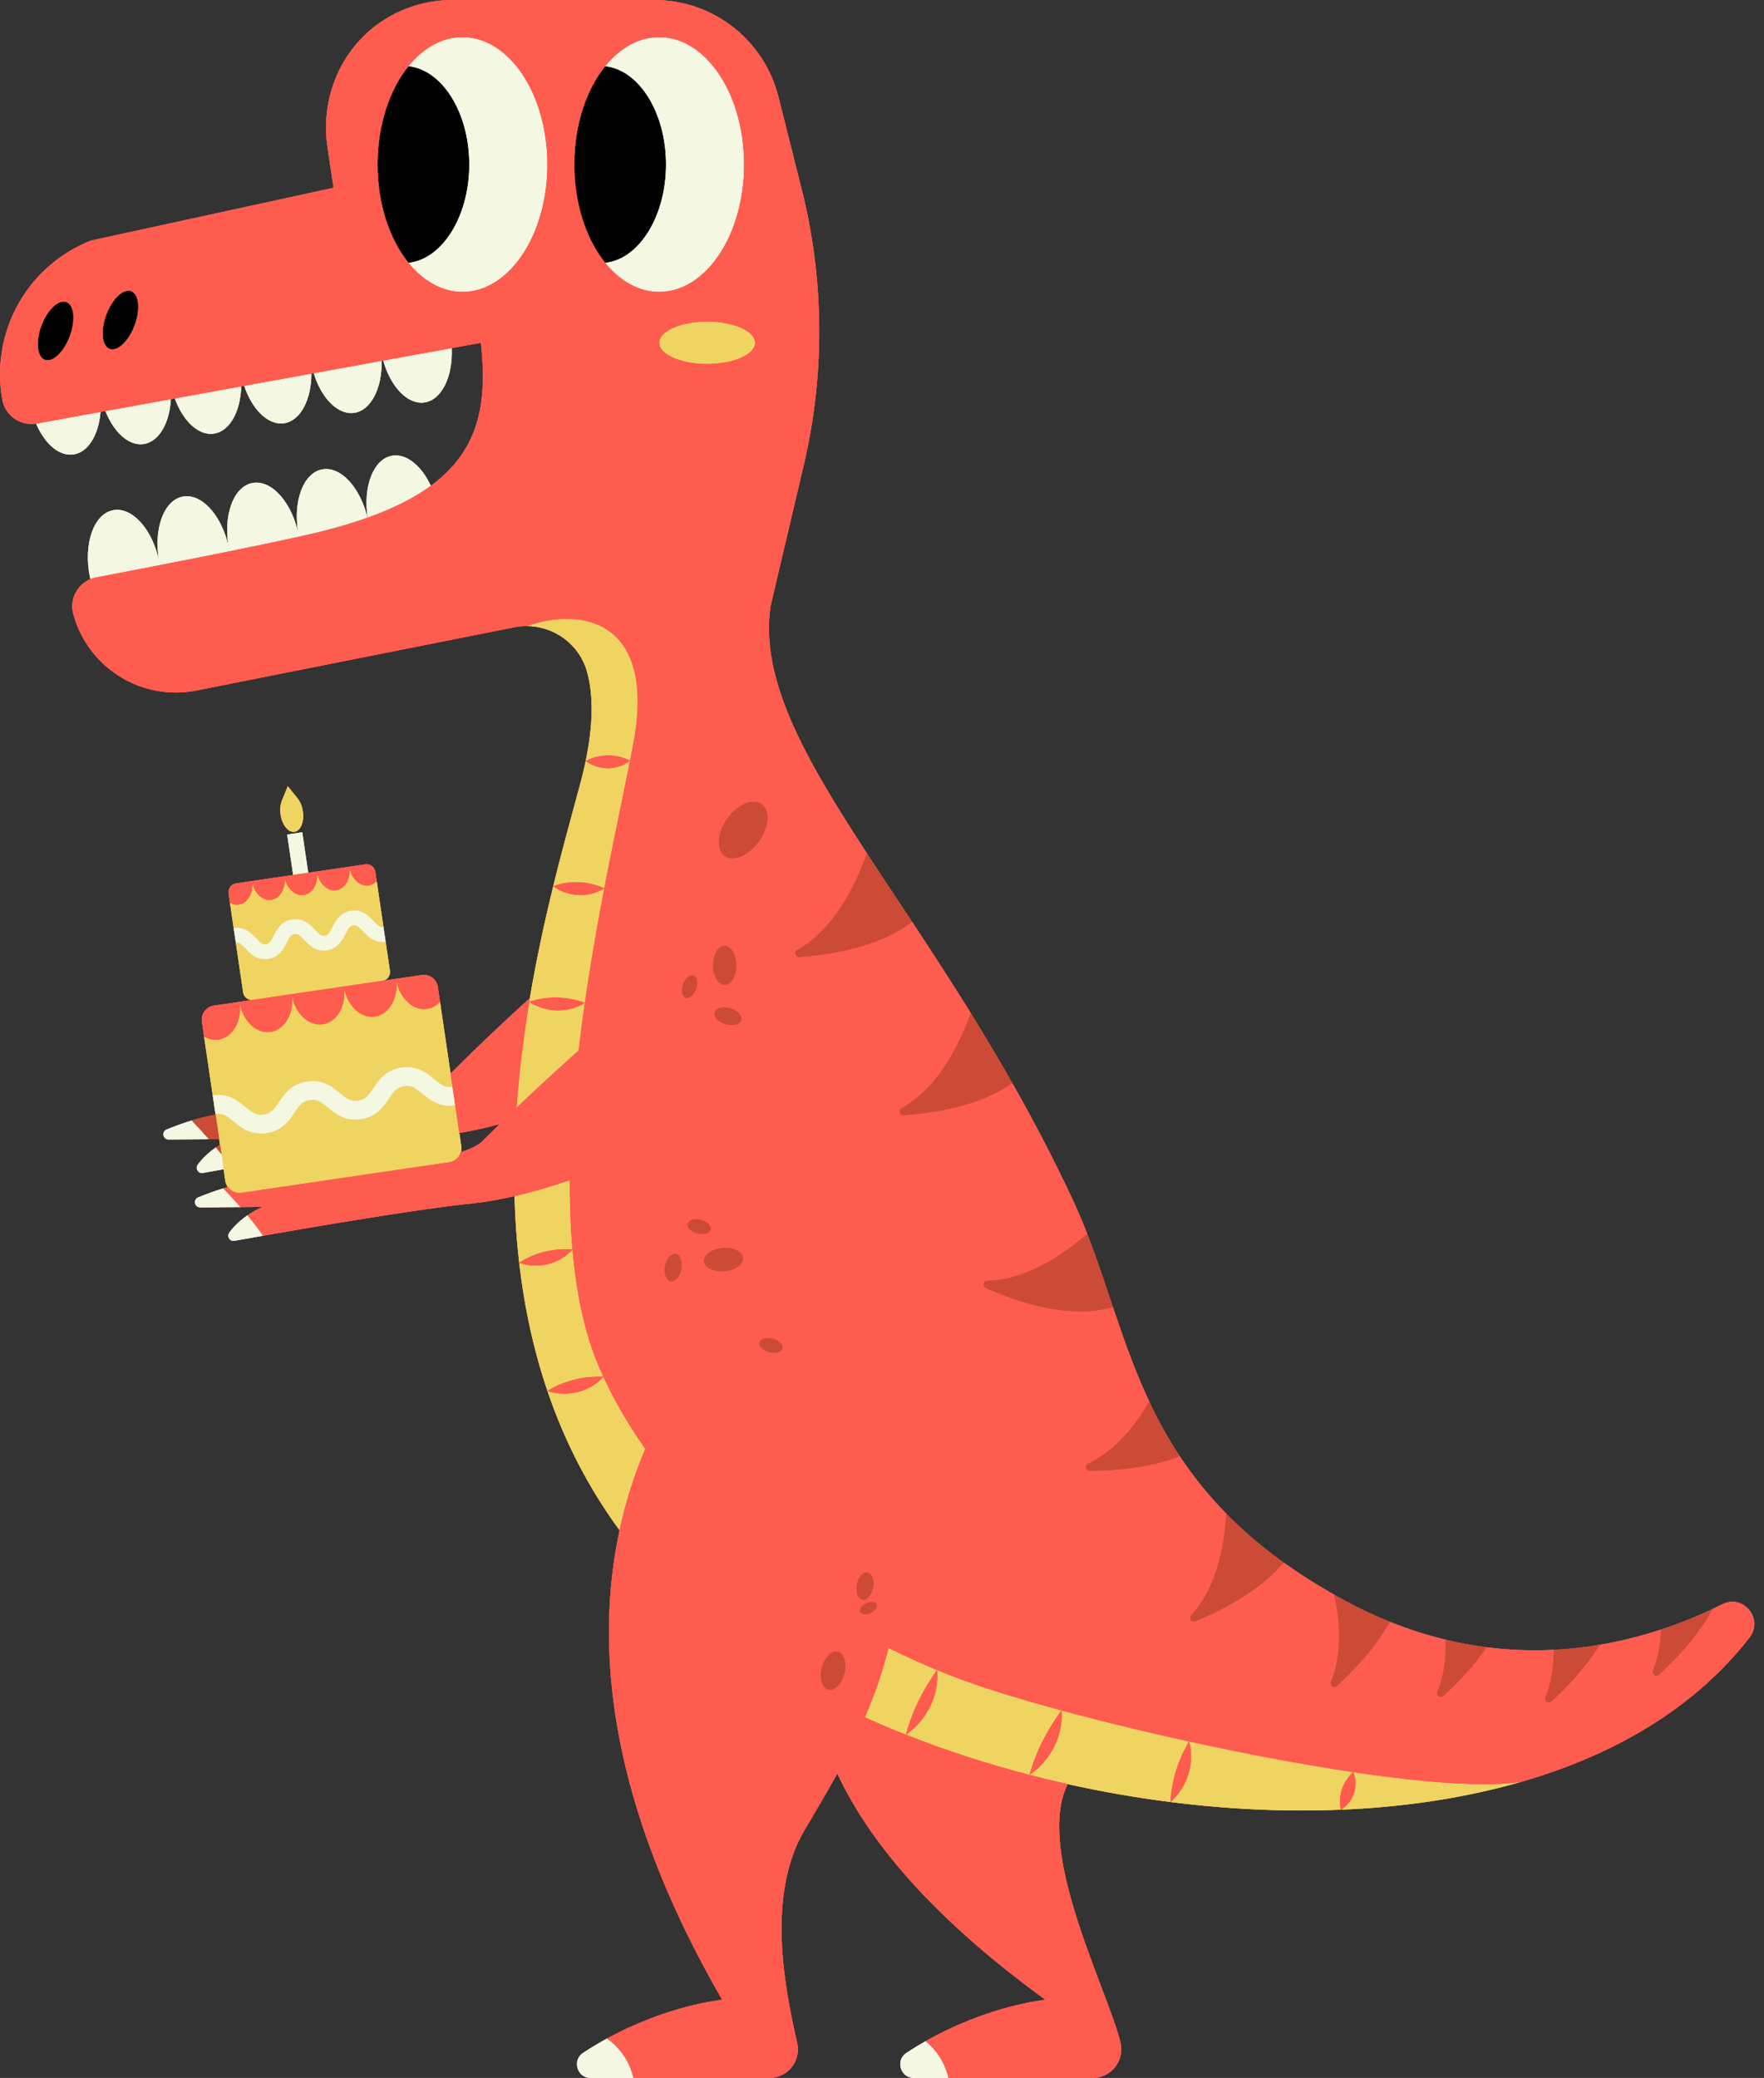
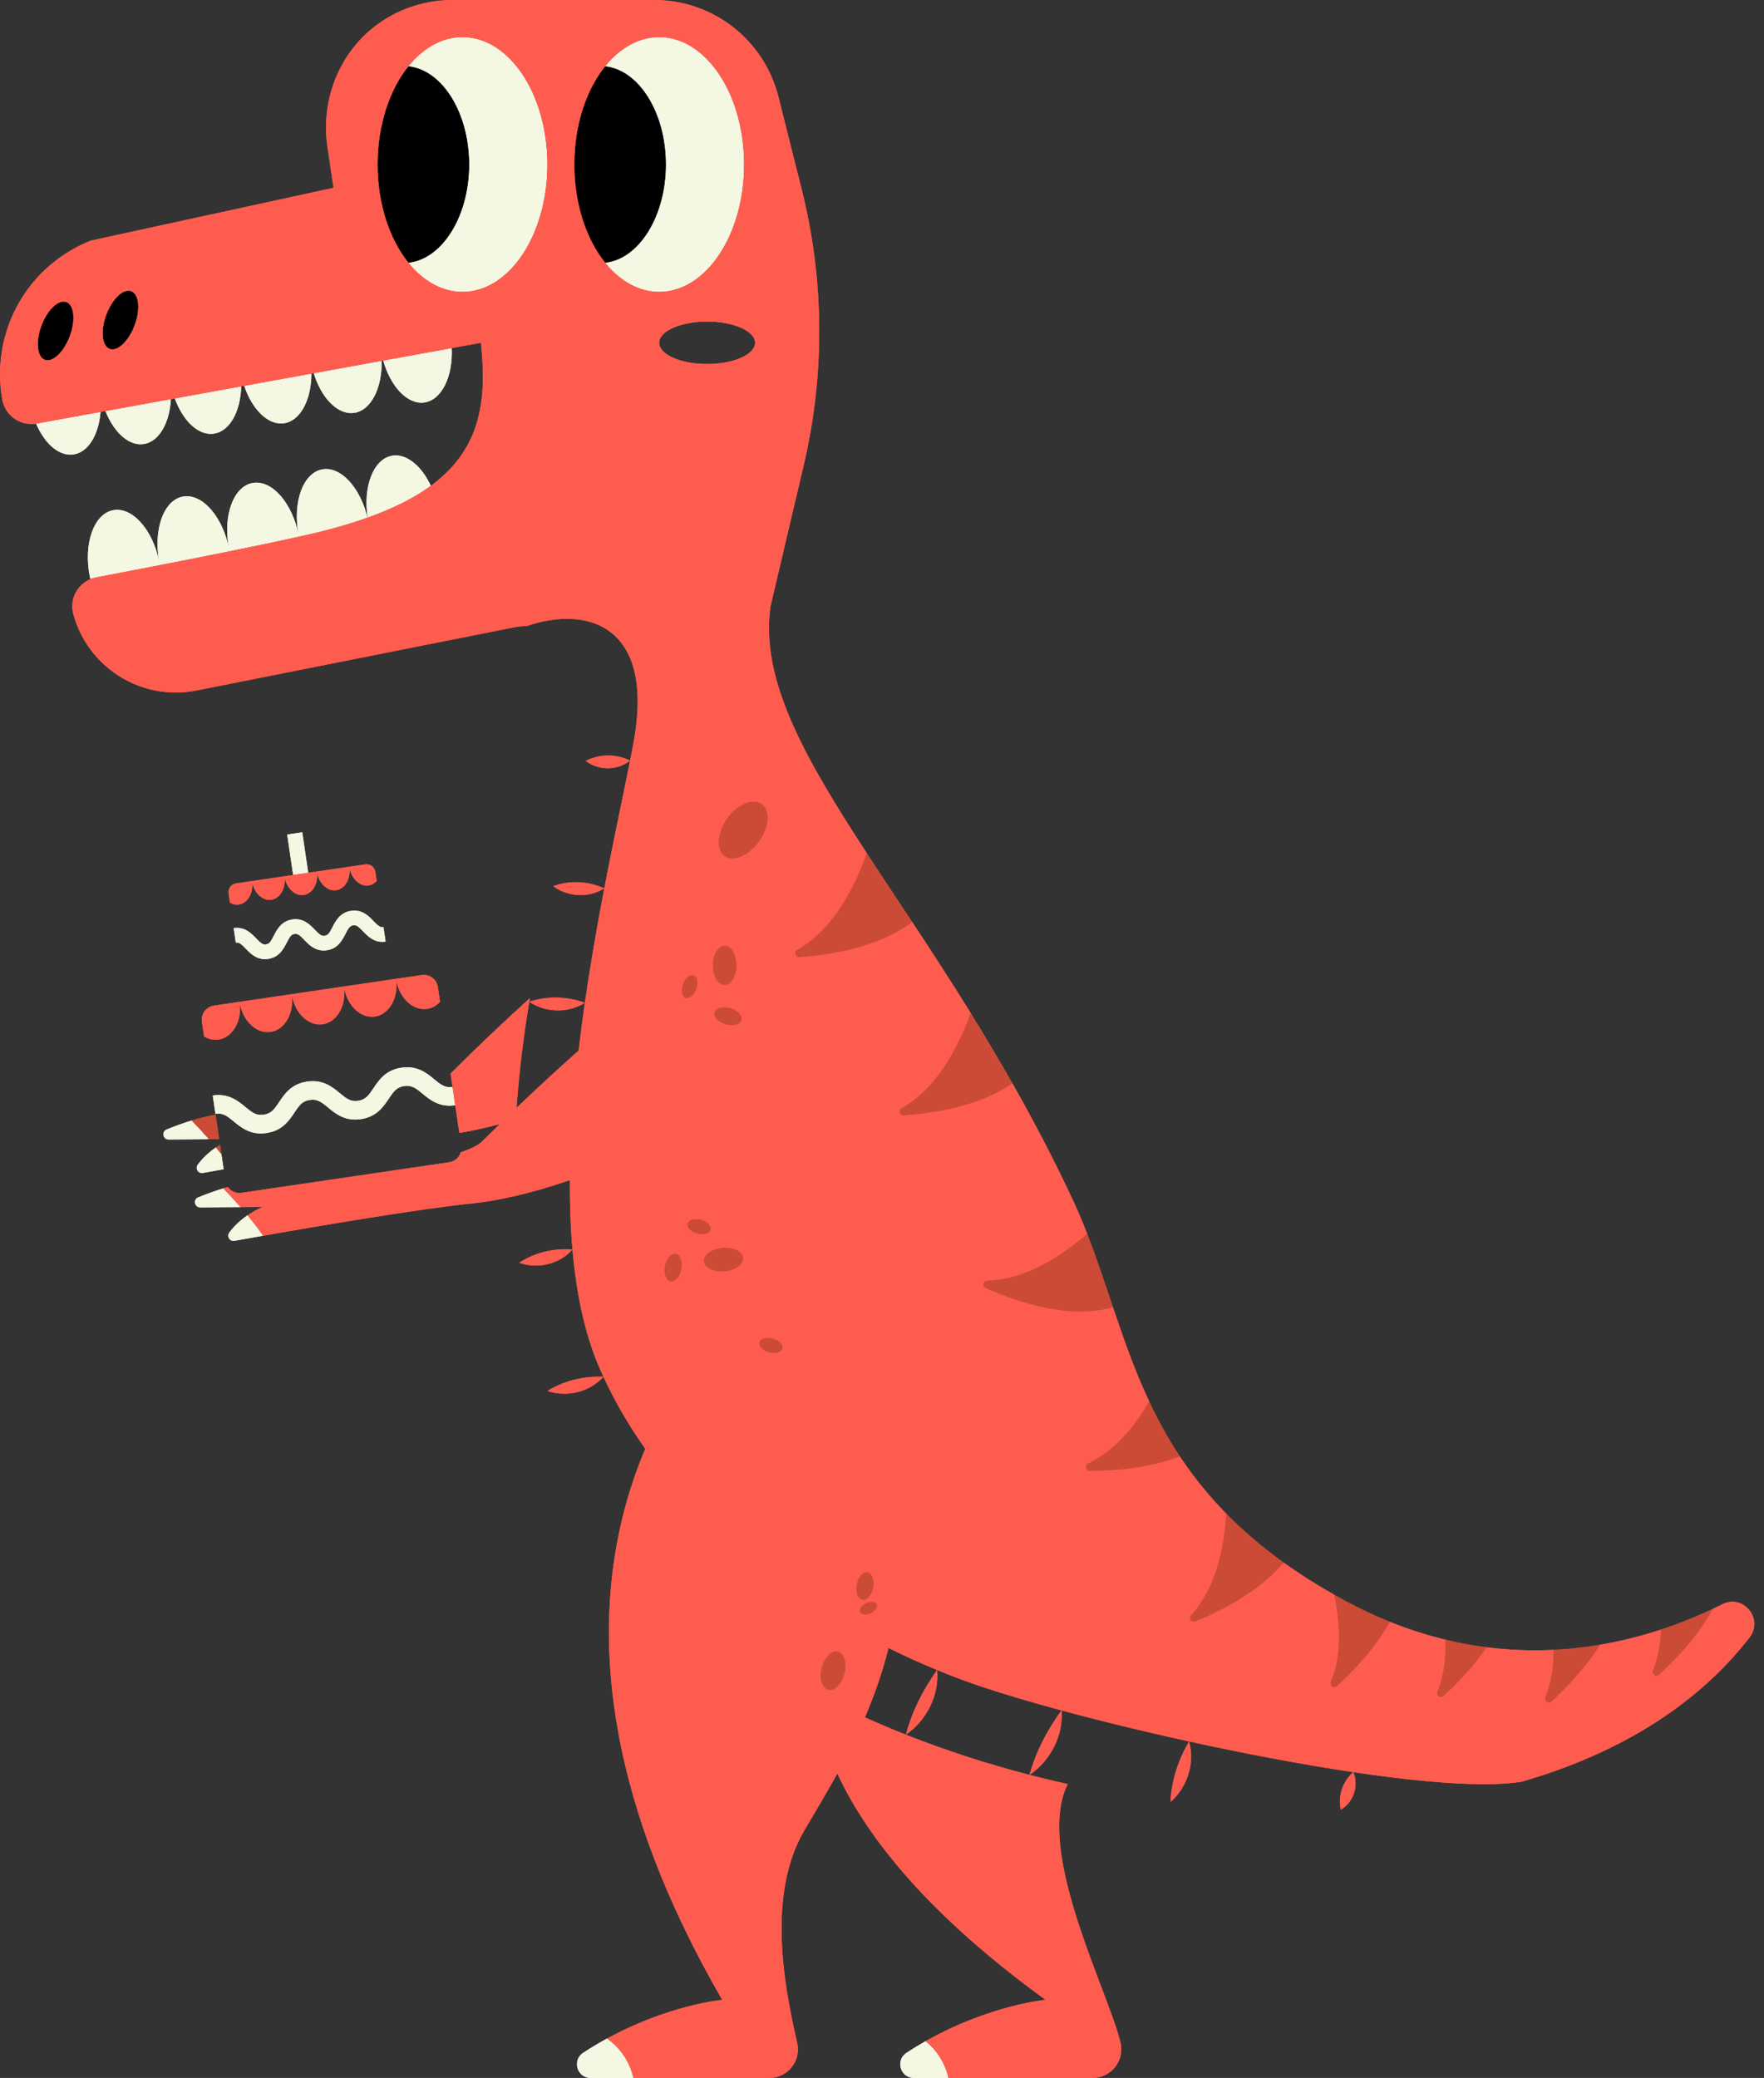
<svg xmlns="http://www.w3.org/2000/svg" height="500.0" preserveAspectRatio="xMidYMid meet" version="1.0" viewBox="0.0 0.0 424.6 500.0" width="424.6" zoomAndPan="magnify">
  <rect x="0.0" y="0.0" width="424.6" height="500.0" fill="#333333" stroke="none" />
  <g id="change1_1">
-     <path d="M68.794,199.095c-1.307-1.617-1.729-4.488-0.944-6.412c0.569-1.394,0.853-2.091,1.422-3.485 c0.946,1.171,1.419,1.756,2.366,2.928c1.307,1.617,1.729,4.488,0.944,6.412 C71.797,200.463,70.101,200.712,68.794,199.095z M421.112,394.028c-13.157,16.929-32.443,28.196-54.851,34.686 c-0.006,0.006-0.019,0.006-0.025,0.006c-13.564,3.926-28.278,6.087-43.466,6.713 c-0.009,0.005-0.017,0.012-0.025,0.017c-0.001-0.005-0.001-0.01-0.002-0.016 c-13.445,0.553-27.26-0.093-40.994-1.833c-0.001,0.001-0.002,0.002-0.003,0.003c0-0.001,0-0.002,0-0.003 c-8.32-1.054-16.607-2.502-24.76-4.316c-7.991,16.196,9.883,49.998,12.724,62.273 c0.992,4.316-2.275,8.436-6.705,8.436h-43.015c-3.261,0-4.531-4.247-1.801-6.035c1.548-1.018,3.09-1.953,4.613-2.812 c15.381-8.721,28.86-9.946,28.86-9.946c-27.393-19.899-42.579-38.25-50.118-54.465 c-2.736,4.992-5.492,9.536-7.924,13.668c-9.27,15.76-4.632,38.623-1.738,51.154 c0.999,4.316-2.269,8.436-6.699,8.436h-43.015c-3.261,0-4.531-4.247-1.801-6.035 c1.94-1.277,3.874-2.42,5.769-3.457c14.894-8.139,27.703-9.302,27.703-9.302 c-27.576-47.675-30.679-85.236-24.708-112.998c-7.771-10.581-13.412-21.881-17.362-33.513 c-3.437-10.121-5.594-20.489-6.792-30.848c-0.003-0.001-0.005-0.002-0.008-0.003 c0.002-0.002,0.005-0.003,0.007-0.004c-0.619-5.354-0.986-10.706-1.132-16.019 c-3.646,0.836-7.098,1.437-10.178,1.748c-12.291,1.239-36.778,5.397-50.333,7.773 c-2.869,0.506-5.251,0.929-6.92,1.226c-1.119,0.202-1.883-1.068-1.207-1.991c1.321-1.801,2.945-3.172,4.379-4.152 c2.01-1.378,3.665-2.003,3.665-2.003l-5.34,0.038l-9.725,0.063c-1.378,0.006-1.751-1.889-0.474-2.408 c1.763-0.714,3.842-1.491,6.041-2.167c0.359-0.111,0.73-0.209,1.096-0.315c-0.31-0.43-0.537-0.93-0.62-1.491 l-0.411-2.794c-2.019,0.357-3.724,0.66-5.005,0.888c-1.119,0.202-1.883-1.068-1.207-1.99 c1.321-1.801,2.945-3.172,4.379-4.152c0.337-0.231,0.657-0.433,0.968-0.622l-0.2-1.361l-2.442,0.017l-9.725,0.063 c-1.378,0.006-1.75-1.889-0.474-2.408c1.763-0.714,3.842-1.491,6.041-2.167c1.86-0.575,3.806-1.061,5.733-1.403 l-0.03-0.207c0,0,0,0-0,0l-0.648-4.406c0,0,0-0,0-0l-2.61-17.74 c-0.275-1.868,1.016-3.605,2.884-3.88l7.046-1.037l11.689-1.72l12.556-1.848l12.551-1.847l6.184-0.91 c1.868-0.275,3.605,1.016,3.88,2.884l0.523,3.557v0l2.539,17.259c0.001-0.001,0.003-0.002,0.004-0.003 c6.631-6.63,13.123-12.739,19.081-18.143c1.641-9.727,3.64-18.807,5.633-26.94 c-0.001-0.001-0.002-0.001-0.003-0.002c0.001-0,0.003-0.001,0.004-0.001c2.411-9.845,4.811-18.301,6.545-24.796 c3.355-12.563,3.204-21.075,1.58-26.831c-1.851-6.591-7.893-10.939-14.515-10.958 c-0.999,0-2.01,0.095-3.021,0.297l-76.444,15.198c-13.182,2.623-26.143-5.409-29.669-18.376 c-0.171-0.626-0.253-1.251-0.253-1.864c0-2.839,1.722-5.439,4.372-6.54c-0.053-0.234-0.112-0.463-0.159-0.702 c-1.536-7.867,0.972-14.976,5.602-15.88c4.629-0.904,9.627,4.741,11.163,12.607 c0.04,0.202,0.065,0.402,0.099,0.603c0.012-0.002,0.024-0.005,0.035-0.007c-0.044-0.199-0.095-0.394-0.135-0.596 c-1.536-7.866,0.972-14.976,5.602-15.88s9.627,4.741,11.163,12.607c0.036,0.185,0.059,0.367,0.091,0.551 c0.011-0.002,0.022-0.004,0.033-0.007c-0.04-0.182-0.087-0.36-0.123-0.545 c-1.536-7.866,0.972-14.976,5.602-15.88c4.629-0.904,9.627,4.741,11.163,12.607 c0.02,0.102,0.032,0.203,0.05,0.305c0.006-0.001,0.012-0.003,0.018-0.004c-0.021-0.101-0.048-0.199-0.068-0.301 c-1.536-7.866,0.972-14.976,5.602-15.88c4.432-0.865,9.193,4.277,10.939,11.618 c0.019-0.007,0.039-0.013,0.058-0.02c-1.14-7.456,1.338-14.006,5.768-14.871c3.478-0.679,7.163,2.339,9.433,7.217 c11.97-8.759,13.559-20.275,12.056-34.422l-7.026,1.276c0.298,6.835-2.396,12.463-6.557,13.079 c-4.05,0.6-8.147-3.744-9.927-10.085l-0.39,0.071c0.13,6.578-2.532,11.916-6.579,12.516 c-3.933,0.582-7.906-3.503-9.762-9.547l-0.557,0.101c-0.031,6.314-2.648,11.366-6.577,11.948 c-3.816,0.565-7.676-3.26-9.598-9.009l-0.723,0.131c-0.18,6.048-2.764,10.815-6.576,11.38 c-3.696,0.547-7.428-3.029-9.406-8.476l-0.947,0.172c-0.322,5.772-2.855,10.26-6.544,10.806 c-3.575,0.529-7.183-2.798-9.206-7.945l-1.184,0.215c-0.454,5.493-2.941,9.704-6.507,10.231 c-3.453,0.511-6.939-2.574-8.996-7.423c-3.821,0.625-7.448-1.918-8.141-5.744c-0.367-2.054-0.55-4.101-0.55-6.13 c0-13.966,8.493-26.851,21.858-32.146l58.421-12.709L78.82,35.351C77.085,23.69,81.946,11.862,91.715,5.262 c4.914-3.32,10.837-5.258,17.214-5.258h48.582c14.104,0,26.408,9.593,29.852,23.274l5.593,22.244 c5.473,21.751,5.649,44.494,0.518,66.327l-8.013,34.048c-2.528,17.422,7.956,36.038,23.172,59.388 c3.432,5.27,7.109,10.774,10.932,16.569c4.537,6.875,9.283,14.149,14.073,21.884 c3.349,5.415,6.717,11.052,10.054,16.942c4.955,8.727,9.833,17.997,14.465,27.899 c1.276,2.73,2.439,5.491,3.526,8.285c2.262,5.814,4.209,11.735,6.212,17.7 c2.534,7.539,5.175,15.128,8.708,22.636c0,0,0,0,0,0.006c2.098,4.455,4.505,8.878,7.394,13.239 c3.096,4.67,6.736,9.264,11.134,13.744c3.962,4.044,8.544,8,13.89,11.829 c3.653,2.623,7.665,5.188,12.082,7.684c0.923,0.525,1.871,1.043,2.831,1.561c3.583,1.927,7.135,3.583,10.636,4.992 c4.518,1.82,8.954,3.223,13.302,4.272c3.4,0.828,6.743,1.435,10.016,1.845c5.542,0.714,10.894,0.872,16.013,0.619 c3.893-0.19,7.646-0.619,11.242-1.232c5.22-0.885,10.117-2.155,14.635-3.64c0-0.006,0-0.006,0-0.006 c4.594-1.504,8.79-3.229,12.531-4.992c0.784-0.373,1.548-0.746,2.294-1.118 C419.652,383.481,424.575,389.573,421.112,394.028z M120.266,270.489c-3.389,0.904-6.663,1.622-9.708,2.13l0.466,3.164 c0.075,0.512,0.024,1.01-0.116,1.475c2.397-0.803,4.21-1.672,5.15-2.612 C117.468,273.235,118.871,271.851,120.266,270.489z M56.816,212.567c-1.162,0.171-1.965,1.251-1.794,2.413l0.326,2.216 l0,0l0.902,6.13h-0l0.061,0.416l2.215,15.05c0.171,1.162,1.251,1.965,2.413,1.794l31.118-4.579 c1.162-0.171,1.965-1.251,1.794-2.413l-1.034-7.028l-0.07-0.473l-2.074-14.098v-0l-0.326-2.213 c-0.171-1.162-1.251-1.965-2.413-1.794l-3.847,0.566l-4.059,0.597l-5.844,0.86l-1.433-9.738l-3.619,0.532 l1.433,9.738l-1.862,0.274l-0.234,0.034l-7.807,1.149L56.816,212.567z" fill="#FF5C50" />
-   </g>
+     </g>
  <g id="change2_1">
    <path d="M11.456,86.701c-0.232,0-0.456-0.039-0.665-0.117c-0.915-0.342-1.504-1.386-1.66-2.941 c-0.156-1.555,0.14-3.433,0.833-5.291c1.253-3.357,3.504-5.795,5.352-5.795c0.231,0,0.456,0.039,0.665,0.117 c0.914,0.342,1.504,1.386,1.659,2.941c0.156,1.555-0.14,3.433-0.833,5.29 C15.554,84.264,13.304,86.701,11.456,86.701L11.456,86.701z M27.062,84.078c-0.232,0-0.456-0.039-0.665-0.117 c-1.887-0.704-2.258-4.396-0.827-8.231c1.254-3.358,3.505-5.796,5.352-5.796c0.232,0,0.456,0.039,0.665,0.117 c0.915,0.342,1.504,1.386,1.66,2.941c0.156,1.555-0.14,3.433-0.833,5.291c-1.253,3.357-3.504,5.795-5.351,5.795 C27.062,84.078,27.063,84.078,27.062,84.078z M98.323,63.258c-4.735-5.854-7.451-14.484-7.451-23.675 c0-9.188,2.714-17.817,7.445-23.674c8.217,0.904,14.65,11.305,14.65,23.674s-6.431,22.77-14.639,23.677h-0.003 L98.323,63.258z M145.677,63.258c-4.735-5.853-7.451-14.482-7.451-23.675c0-9.188,2.713-17.818,7.444-23.674 c8.218,0.904,14.651,11.305,14.651,23.674s-6.431,22.77-14.639,23.677h-0.003L145.677,63.258z" fill="inherit" />
  </g>
  <g id="change2_2">
-     <path d="M145.68,63.255c-4.55-5.624-7.45-14.136-7.45-23.672c0-9.536,2.901-18.048,7.444-23.672 c8.183,0.904,14.642,11.154,14.642,23.672C160.316,52.095,153.864,62.351,145.68,63.255z M112.963,39.583 c0-12.518-6.458-22.768-14.642-23.672c-4.543,5.624-7.444,14.136-7.444,23.672c0,9.536,2.901,18.048,7.45,23.672 C106.511,62.351,112.963,52.095,112.963,39.583z M31.586,70.056c-1.887-0.704-4.578,1.837-6.01,5.675 c-1.432,3.838-1.063,7.521,0.824,8.225c1.887,0.704,4.578-1.837,6.01-5.675 C33.842,74.443,33.473,70.76,31.586,70.056z M16.803,80.904c1.432-3.838,1.063-7.521-0.824-8.225 c-1.887-0.704-4.578,1.837-6.011,5.675c-1.432,3.838-1.063,7.521,0.824,8.225 C12.68,87.284,15.37,84.743,16.803,80.904z" fill="inherit" />
-   </g>
+     </g>
  <g id="change3_1">
-     <path d="M313.395,435.647c-10.316,0-20.964-0.686-31.648-2.039c4.054-3.588,5.891-9.58,4.467-14.58 c-2.734,4.694-4.239,9.597-4.464,14.574c-8.266-1.041-16.597-2.493-24.766-4.311 c-3.105-0.691-6.192-1.434-9.176-2.208l-0.005-0.001c-10.265-2.665-20.276-5.919-29.752-9.672 c5.085-3.497,8.098-9.754,7.498-15.577c-3.65,5.218-6.105,10.311-7.495,15.571 c-3.365-1.325-6.684-2.728-9.87-4.167c2.44-5.703,4.3-11.165,5.681-16.703 c7.601,3.755,15.273,6.931,22.808,9.438c5.214,1.734,11.551,3.612,18.834,5.581c-0.001,0.002-0.002,0.004-0.004,0.006 c22.35,6.034,49.261,11.723,70.236,14.844c-2.59,2.333-3.709,5.712-2.99,9.046 c3.046-1.814,4.36-5.783,2.985-9.039c12.958,1.92,23.557,2.897,31.507,2.897c3.548,0,6.574-0.199,8.993-0.593 C350.372,433.318,332.593,435.647,313.395,435.647z M255.503,411.56c-3.713,5.15-6.23,10.223-7.693,15.517v0.001 C252.921,423.635,256.014,417.404,255.503,411.56z M149.129,368.207c-7.384-10.055-13.225-21.331-17.363-33.514 c-3.251-9.574-5.538-19.954-6.799-30.852c1.259,0.449,2.595,0.681,3.978,0.681h0.001 c3.428,0,6.73-1.449,8.837-3.876c-0.531-0.029-1.064-0.048-1.594-0.048c-4.094,0-7.866,1.092-11.214,3.246 c-0.606-5.171-0.984-10.561-1.134-16.027c4.309-0.993,8.797-2.289,13.339-3.857 c-0.138,18.729,2.239,33.897,7.072,45.086c2.884,6.675,6.61,13.259,11.074,19.57 c-2.658,6.268-4.74,12.856-6.188,19.589l-0.002,0.011L149.129,368.207z M131.783,334.69 c1.279,0.436,2.64,0.658,4.042,0.658c3.64,0,7.159-1.523,9.415-4.073c-0.315-0.003-0.632-0.009-0.948-0.009 C139.723,331.266,135.515,332.417,131.783,334.69z M57.616,287.064c-1.086,0-2.121-0.535-2.768-1.432 c-0.335-0.464-0.543-0.966-0.62-1.493l-2.374-16.134c0.249-0.042,0.478-0.059,0.696-0.059 c1.366,0,2.3,0.715,3.709,1.88c1.562,1.292,3.507,2.899,6.52,2.899c0.44,0,0.897-0.034,1.358-0.102 c3.816-0.561,5.438-2.993,6.741-4.947c1.201-1.804,1.911-2.757,3.691-3.018c0.246-0.036,0.477-0.055,0.694-0.055 c1.365,0,2.299,0.714,3.707,1.879c1.562,1.292,3.506,2.9,6.525,2.9c0.438,0,0.893-0.034,1.353-0.102 c3.818-0.562,5.439-2.994,6.743-4.948c1.203-1.803,1.913-2.756,3.692-3.018c0.245-0.035,0.474-0.053,0.691-0.053 c1.373,0,2.307,0.714,3.715,1.878c1.569,1.295,3.513,2.899,6.522,2.899c0.44,0,0.897-0.034,1.36-0.102 l-0.652-4.4c-0.239,0.04-0.469,0.058-0.686,0.058c-1.37,0-2.26-0.679-3.714-1.879 c-1.564-1.293-3.509-2.899-6.522-2.899c-0.44,0-0.897,0.034-1.36,0.102c-3.816,0.561-5.438,2.993-6.741,4.946 c-1.204,1.805-1.914,2.758-3.694,3.019c-0.247,0.036-0.477,0.055-0.696,0.055c-1.364,0-2.252-0.68-3.705-1.88 c-1.57-1.298-3.51-2.902-6.513-2.902c-0.441,0-0.901,0.035-1.366,0.104c-3.816,0.561-5.438,2.993-6.741,4.947 c-1.203,1.804-1.913,2.757-3.691,3.018c-0.246,0.036-0.477,0.055-0.694,0.055c-1.364,0-2.298-0.715-3.708-1.88 c-1.566-1.296-3.508-2.902-6.516-2.902c-0.44,0-0.899,0.035-1.362,0.103l-2.616-17.744l0.534,3.561 c0.88,0.51,1.803,0.77,2.74,0.77c0.239,0,0.48-0.018,0.722-0.053c1.674-0.246,3.124-1.325,4.082-3.037 c0.959-1.714,1.31-3.855,0.99-6.03l-6.178,0.914l7.044-1.047l-0.86,0.137c0.615,4.141,3.517,7.269,6.753,7.269 c0.239,0,0.479-0.018,0.721-0.053c3.456-0.509,5.731-4.573,5.073-9.063l-9.276,1.365 c-0.105,0.016-0.21,0.023-0.314,0.023c-1.048,0-1.953-0.783-2.105-1.821l-2.215-15.05l0.461,3.058 c0.077-0.016,0.157-0.021,0.234-0.021c0.668,0,1.164,0.444,2.138,1.459c1.028,1.073,2.437,2.542,4.637,2.542 c0.249,0,0.508-0.019,0.778-0.059c2.66-0.392,3.705-2.441,4.468-3.937c0.718-1.406,1.064-1.948,1.86-2.065 c0.088-0.014,0.171-0.019,0.252-0.019c0.657,0,1.153,0.445,2.127,1.461c1.03,1.074,2.438,2.542,4.634,2.542 c0.25,0,0.511-0.019,0.782-0.059c2.662-0.392,3.709-2.441,4.473-3.938c0.72-1.406,1.067-1.949,1.865-2.066 c0.086-0.013,0.167-0.019,0.246-0.019c0.664,0,1.161,0.445,2.137,1.461c1.028,1.071,2.436,2.539,4.643,2.539 c0.248,0,0.507-0.019,0.775-0.058l1.04,7.031c0.171,1.163-0.636,2.248-1.798,2.419l-9.286,1.366 c0.621,4.144,3.52,7.27,6.755,7.269c0.239,0,0.481-0.018,0.723-0.053c3.458-0.509,5.733-4.576,5.073-9.067 c0.62,4.145,3.521,7.273,6.758,7.273c0.239,0,0.479-0.018,0.721-0.053c1.165-0.172,2.24-0.758,3.109-1.693 l2.549,17.261l2.569,17.465c0.071,0.486,0.032,0.983-0.116,1.478c-0.381,1.272-1.469,2.217-2.771,2.408 l-50.027,7.361C57.946,287.052,57.78,287.064,57.616,287.064z M70.215,239.226c0.621,4.144,3.521,7.269,6.757,7.269 c0.239,0,0.479-0.018,0.721-0.053c3.46-0.51,5.737-4.575,5.079-9.064L70.215,239.226z M124.331,266.557 c0.574-8.147,1.603-16.73,3.058-25.51c1.994,1.331,4.458,2.065,6.946,2.065c2.348,0,4.576-0.633,6.443-1.831 c-2.324-0.82-4.708-1.241-7.084-1.241c-2.13,0-4.249,0.34-6.298,1.01l0.049-0.351l0.087-0.529 c1.438-8.521,3.279-17.334,5.633-26.941c1.853,1.377,4.189,2.137,6.584,2.137c2.069,0,4.041-0.56,5.7-1.617 c-2.183-0.972-4.472-1.469-6.798-1.469c-1.856,0-3.699,0.32-5.478,0.952c1.773-7.275,3.515-13.67,5.053-19.312 c0.533-1.957,1.032-3.79,1.486-5.489c0.487-1.823,0.914-3.616,1.268-5.328c0,0,0.002-0.009,0.002-0.01 c1.494,1.128,3.381,1.751,5.319,1.751l0,0c1.984,0,3.887-0.652,5.359-1.838c-1.687-0.803-3.461-1.213-5.275-1.213 c-1.874,0-3.689,0.438-5.395,1.302c1.781-8.647,1.886-15.877,0.301-21.494c-1.806-6.431-7.772-10.935-14.509-10.954 c3.293-1.148,6.643-1.75,9.686-1.75c5.417,0,9.826,1.855,12.75,5.365c4.226,5.073,5.33,13.298,3.281,24.445 c-0.717,3.898-1.717,8.736-2.875,14.338c-3.265,15.803-7.739,37.447-10.337,59.735 c-5.097,4.535-10.125,9.171-14.948,13.781l-0.01,0.009L124.331,266.557z M63.792,227.277 c-0.654,0-1.15-0.445-2.126-1.462c-1.029-1.075-2.436-2.543-4.631-2.543c-0.25,0-0.512,0.019-0.784,0.06 l-1.234-8.35l0.336,2.214c0.548,0.316,1.122,0.477,1.704,0.477c0.148,0,0.298-0.011,0.447-0.032 c2.149-0.316,3.564-2.846,3.154-5.638c0.389,2.577,2.192,4.522,4.205,4.522c0.148,0,0.299-0.011,0.448-0.033 c1.041-0.153,1.941-0.823,2.538-1.888c0.596-1.065,0.814-2.397,0.615-3.75c0.39,2.577,2.193,4.522,4.205,4.522 c0.148,0,0.299-0.011,0.448-0.033c1.042-0.153,1.944-0.824,2.541-1.889c0.596-1.064,0.814-2.393,0.617-3.745 l-2.091,0.308l-0.002-0.01l5.844-0.86l-3.751,0.562c0.391,2.575,2.193,4.518,4.203,4.518 c0.149,0,0.299-0.011,0.449-0.033c2.15-0.316,3.565-2.846,3.154-5.638c0.39,2.577,2.193,4.521,4.206,4.521 c0.148,0,0.298-0.011,0.447-0.032c0.724-0.106,1.393-0.471,1.934-1.053l2.083,14.1l-0.452-2.999 c-0.081,0.017-0.164,0.023-0.244,0.023c-0.661,0-1.157-0.445-2.132-1.461c-1.03-1.073-2.439-2.541-4.64-2.541 c-0.249,0-0.509,0.019-0.778,0.059c-2.661,0.392-3.709,2.44-4.473,3.937c-0.72,1.407-1.067,1.95-1.865,2.067 c-0.085,0.012-0.166,0.019-0.245,0.019c-0.664,0-1.16-0.445-2.135-1.46c-1.031-1.077-2.437-2.543-4.63-2.543 c-0.251,0-0.514,0.019-0.786,0.06c-2.661,0.392-3.706,2.441-4.469,3.937c-0.718,1.406-1.064,1.948-1.859,2.065 C63.957,227.27,63.873,227.277,63.792,227.277z M68.702,210.813l1.862-0.274l-1.86,0.284L68.702,210.813z M70.648,200.167c-0.641,0-1.301-0.38-1.857-1.069c-1.306-1.615-1.73-4.494-0.944-6.417l1.422-3.485l1.137,1.395 l1.237,1.531c1.306,1.615,1.73,4.495,0.945,6.418C72.165,199.574,71.459,200.167,70.648,200.167z M170.21,87.594 c-6.366,0-11.545-2.294-11.545-5.113c0-2.82,5.179-5.114,11.545-5.114c6.365,0,11.544,2.294,11.544,5.114 C181.753,85.3,176.575,87.594,170.21,87.594z" fill="#EFD462" />
-   </g>
+     </g>
  <g id="change3_2">
-     <path d="M170.209,77.372c6.373,0,11.539,2.287,11.539,5.109c0,2.821-5.166,5.109-11.539,5.109 c-6.373,0-11.539-2.287-11.539-5.109C158.67,79.659,163.836,77.372,170.209,77.372z M155.322,348.618 c-2.494,5.875-4.644,12.403-6.189,19.586c-7.771-10.581-13.412-21.881-17.362-33.513 c4.627,1.584,10.208,0.279,13.473-3.413c-4.793-0.167-9.367,0.911-13.473,3.413 c-5.215-15.354-7.497-31.28-7.924-46.874c4.269-0.979,8.804-2.288,13.335-3.853 c-0.131,16.914,1.74,32.755,7.066,45.083C147.265,336.03,151.026,342.545,155.322,348.618z M137.786,300.649 c-4.567-0.316-8.957,0.708-12.815,3.192C129.361,305.434,134.703,304.202,137.786,300.649z M325.74,426.409 c1.379,3.267,0.051,7.234-2.996,9.042c-0.731-3.39,0.422-6.735,2.994-9.042 c-22.888-3.406-49.669-9.293-70.231-14.85c0.528,6.029-2.722,12.177-7.701,15.518 c3.037,0.788,6.098,1.524,9.179,2.209c8.153,1.815,16.441,3.263,24.76,4.316 c0.237-5.235,1.835-10.063,4.473-14.575c1.471,5.162-0.481,11.054-4.471,14.575 c29.257,3.705,58.908,2.523,84.487-4.882C357.702,430.108,342.804,428.948,325.74,426.409z M127.395,241.045 c0.048-0.291,0.094-0.585,0.143-0.874c1.641-9.727,3.64-18.807,5.633-26.94 c3.504,2.619,8.578,2.883,12.282,0.522c-3.921-1.759-8.228-1.964-12.281-0.525 c2.411-9.845,4.811-18.301,6.545-24.796c3.355-12.563,3.204-21.075,1.58-26.831 c-1.851-6.591-7.893-10.939-14.515-10.958c14.187-4.904,30.983-0.613,25.713,28.064 c-2.748,14.937-9.696,43.912-13.212,74.073c-4.634,4.123-9.687,8.751-14.947,13.778 c0.622-8.821,1.711-17.383,3.058-25.51c3.919,2.633,9.394,2.8,13.388,0.238 C136.413,239.727,131.811,239.602,127.395,241.045z M151.664,183.01c-3.427-1.647-7.284-1.639-10.68,0.082 C144.071,185.442,148.628,185.455,151.664,183.01z M225.554,401.832c0.62,6.012-2.566,12.188-7.501,15.573 c9.492,3.759,19.479,7.005,29.752,9.671c1.575-5.702,4.245-10.736,7.702-15.518 c-7.179-1.94-13.604-3.841-18.834-5.581c-7.133-2.373-14.881-5.522-22.802-9.442 c-1.488,5.965-3.465,11.521-5.685,16.697c3.219,1.453,6.51,2.843,9.863,4.171 C219.557,411.696,222.172,406.652,225.554,401.832z M58.53,240.941l-7.046,1.037l6.184-0.91L58.53,240.941z M58.112,287.023l50.027-7.361c1.356-0.2,2.399-1.173,2.768-2.404c0.14-0.465,0.191-0.963,0.116-1.475 l-0.466-3.164l-2.104-14.302l-2.539-17.259c-0.845,0.91-1.907,1.518-3.112,1.695 c-3.464,0.51-6.812-2.725-7.475-7.226l0,0c0.662,4.501-1.612,8.564-5.076,9.073 c-3.47,0.51-6.812-2.725-7.475-7.226l0,0c0.662,4.501-1.612,8.564-5.082,9.074 c-3.464,0.51-6.812-2.725-7.475-7.226l0,0c0.662,4.501-1.612,8.564-5.076,9.073 c-3.464,0.51-6.812-2.725-7.475-7.226c0.662,4.501-1.613,8.564-5.077,9.073c-1.206,0.177-2.397-0.099-3.468-0.721 l-0.524-3.562l2.61,17.74c3.819-0.566,6.071,1.301,7.882,2.799c1.668,1.379,2.622,2.087,4.398,1.824 c1.777-0.261,2.487-1.213,3.687-3.015c1.304-1.955,2.926-4.389,6.745-4.95c3.819-0.568,6.072,1.302,7.883,2.799 c1.669,1.379,2.621,2.088,4.397,1.824c1.779-0.262,2.488-1.214,3.69-3.016c1.304-1.955,2.926-4.388,6.746-4.95 c3.822-0.562,6.075,1.301,7.887,2.798c1.669,1.378,2.623,2.085,4.402,1.824l0.648,4.406 c-3.821,0.563-6.075-1.301-7.886-2.798c-1.669-1.378-2.623-2.083-4.402-1.824 c-1.779,0.262-2.488,1.214-3.69,3.016c-1.304,1.955-2.926,4.388-6.746,4.95 c-3.817,0.559-6.072-1.302-7.883-2.799c-1.668-1.379-2.622-2.087-4.397-1.824 c-1.777,0.261-2.487,1.213-3.687,3.015c-1.304,1.955-2.926,4.388-6.745,4.95 c-0.476,0.07-0.929,0.102-1.359,0.102c-3.015,0-4.939-1.591-6.524-2.9c-1.668-1.38-2.621-2.086-4.397-1.825 l0.03,0.207l0.868,5.897l0.2,1.361l0.328,2.23l0.536,3.646l0.411,2.794c0.083,0.561,0.309,1.06,0.62,1.491 C55.575,286.631,56.805,287.215,58.112,287.023z M87.394,224.084c-1.092-1.138-1.577-1.556-2.378-1.441 c-0.796,0.117-1.143,0.659-1.861,2.064c-0.766,1.498-1.814,3.549-4.477,3.94 c-2.662,0.395-4.256-1.27-5.421-2.484c-1.091-1.139-1.575-1.56-2.374-1.44 c-0.794,0.117-1.139,0.658-1.856,2.062c-0.764,1.498-1.811,3.549-4.472,3.94c-0.271,0.04-0.53,0.059-0.779,0.059 c-2.202,0-3.595-1.452-4.641-2.543c-1.091-1.138-1.577-1.552-2.373-1.44l-0.45-3.059l2.215,15.05 c0.171,1.162,1.251,1.965,2.413,1.794l31.118-4.579c1.162-0.171,1.965-1.251,1.794-2.413l-1.034-7.028 C90.154,226.955,88.558,225.297,87.394,224.084z M84.087,208.554L84.087,208.554 c0.412,2.8-1.003,5.327-3.158,5.644c-2.158,0.318-4.238-1.695-4.65-4.495c0.412,2.8-1.003,5.327-3.161,5.644 c-2.155,0.317-4.238-1.695-4.649-4.495l0,0c0.412,2.8-1.003,5.327-3.158,5.644 c-2.155,0.317-4.237-1.695-4.649-4.495l0,0c0.412,2.8-1.003,5.327-3.158,5.644c-0.75,0.11-1.491-0.062-2.157-0.449 l-0.326-2.216l1.228,8.346c2.661-0.397,4.256,1.27,5.42,2.484c1.092,1.139,1.583,1.562,2.373,1.44 c0.793-0.117,1.139-0.658,1.856-2.062c0.764-1.498,1.812-3.549,4.473-3.94c2.664-0.398,4.257,1.27,5.421,2.484 c1.091,1.138,1.575,1.555,2.375,1.44c0.796-0.117,1.143-0.659,1.862-2.064c0.765-1.498,1.814-3.549,4.477-3.94 c2.662-0.392,4.259,1.27,5.423,2.483c1.093,1.14,1.581,1.56,2.377,1.44l0.442,3.002l-2.074-14.098 c-0.526,0.566-1.186,0.944-1.936,1.054C86.582,213.366,84.499,211.354,84.087,208.554z M76.28,209.703l3.748-0.551 l-5.844,0.86l0,0L76.28,209.703z M70.565,210.544l-1.862,0.274L70.565,210.544L70.565,210.544z M72.582,198.538 c0.786-1.925,0.363-4.796-0.944-6.412c-0.946-1.171-1.42-1.756-2.366-2.928c-0.569,1.394-0.853,2.091-1.422,3.485 c-0.786,1.925-0.363,4.796,0.944,6.412C70.101,200.712,71.797,200.463,72.582,198.538z" fill="#EFD462" />
-   </g>
+     </g>
  <g id="change4_1">
    <path d="M219.99,500c-1.489,0-2.727-0.923-3.152-2.352c-0.426-1.428,0.103-2.877,1.349-3.692 c1.481-0.975,3.034-1.921,4.613-2.813c2.792,2.267,4.645,5.245,5.512,8.851l0.002,0.006H219.99z M142.168,500 c-1.488,0-2.725-0.923-3.152-2.352c-0.426-1.428,0.103-2.877,1.349-3.692c1.827-1.202,3.715-2.333,5.77-3.457 c3.258,2.335,5.391,5.529,6.345,9.495l0.002,0.006H142.168z M56.181,298.59c-0.461,0-0.88-0.262-1.093-0.682 c-0.222-0.436-0.178-0.938,0.116-1.339c1.133-1.544,2.606-2.941,4.381-4.152c1.439,1.73,2.7,3.384,3.754,4.917 c-2.871,0.514-5.254,0.938-6.922,1.234C56.337,298.583,56.259,298.59,56.181,298.59z M48.181,290.524 c-0.713,0-1.131-0.509-1.23-1.013c-0.099-0.505,0.099-1.135,0.762-1.404c2.109-0.855,4.141-1.584,6.042-2.168 c1.451,1.496,2.85,3.014,4.163,4.514l-9.729,0.071H48.181z M48.581,282.258c-0.461,0-0.879-0.261-1.092-0.681 c-0.222-0.436-0.178-0.938,0.116-1.339c1.132-1.543,2.605-2.941,4.38-4.153c0.449,0.534,0.879,1.071,1.304,1.609 l0.537,3.648l-5.009,0.893C48.736,282.251,48.657,282.258,48.581,282.258z M40.582,274.193 c-0.714,0-1.133-0.509-1.231-1.013c-0.099-0.506,0.099-1.136,0.762-1.405c2.113-0.855,4.145-1.584,6.043-2.167 c1.432,1.475,2.831,2.992,4.163,4.514l-9.73,0.071H40.582z M62.779,272.734c-3.018,0-4.963-1.608-6.526-2.901 c-1.408-1.164-2.34-1.878-3.703-1.878c-0.218,0-0.446,0.018-0.69,0.054l-0.655-4.41 c0.467-0.075,0.927-0.11,1.369-0.11c3.012,0,4.955,1.608,6.516,2.9c1.456,1.203,2.344,1.881,3.707,1.881 c0.218,0,0.447-0.018,0.692-0.054c1.775-0.261,2.484-1.212,3.684-3.013c1.305-1.957,2.928-4.391,6.748-4.952 c0.466-0.069,0.926-0.104,1.368-0.104c3.007,0,4.948,1.605,6.509,2.895c1.461,1.208,2.349,1.887,3.709,1.887 c0.219,0,0.449-0.019,0.694-0.055c1.777-0.262,2.486-1.213,3.687-3.014c1.306-1.957,2.93-4.39,6.749-4.952 c0.464-0.068,0.922-0.102,1.362-0.102c3.018,0,4.963,1.607,6.526,2.899c1.455,1.2,2.343,1.879,3.71,1.879 c0.217,0,0.446-0.018,0.69-0.054l0.654,4.41c-0.468,0.074-0.926,0.109-1.366,0.109 c-3.013,0-4.959-1.606-6.522-2.897c-1.413-1.168-2.345-1.881-3.715-1.881c-0.217,0-0.445,0.018-0.689,0.053 c-1.775,0.262-2.485,1.213-3.687,3.014c-1.304,1.955-2.927,4.39-6.749,4.952c-0.461,0.067-0.917,0.102-1.355,0.102 c-3.023,0-4.969-1.609-6.531-2.902c-1.407-1.163-2.339-1.876-3.701-1.876c-0.218,0-0.447,0.018-0.692,0.054 c-1.776,0.261-2.485,1.212-3.684,3.013c-1.305,1.957-2.928,4.391-6.748,4.952 C63.678,272.7,63.22,272.734,62.779,272.734z M63.775,230.789c-2.205,0-3.614-1.47-4.644-2.543 c-0.972-1.014-1.467-1.458-2.131-1.458c-0.077,0-0.156,0.006-0.238,0.018l-0.518-3.478 c0.277-0.047,0.539-0.065,0.79-0.065c2.199,0,3.608,1.47,4.637,2.544c0.976,1.016,1.47,1.461,2.12,1.461 c0.081,0,0.164-0.007,0.25-0.021c0.791-0.117,1.137-0.658,1.851-2.059c0.765-1.499,1.81-3.551,4.476-3.943 c0.274-0.041,0.536-0.06,0.788-0.06c2.198,0,3.605,1.468,4.632,2.54c0.978,1.018,1.473,1.463,2.133,1.463 c0.078,0,0.159-0.007,0.243-0.019c0.794-0.117,1.14-0.658,1.857-2.062c0.767-1.499,1.815-3.552,4.481-3.943 c0.272-0.04,0.53-0.059,0.78-0.059c2.204,0,3.616,1.47,4.646,2.543c0.973,1.015,1.468,1.459,2.125,1.459 c0.08,0,0.162-0.007,0.248-0.019l0.518,3.478c-0.273,0.045-0.532,0.064-0.781,0.064 c-2.211,0-3.621-1.469-4.65-2.541c-0.973-1.015-1.468-1.459-2.129-1.459c-0.078,0-0.16,0.007-0.244,0.019 c-0.794,0.117-1.14,0.658-1.857,2.061c-0.766,1.499-1.814,3.553-4.481,3.944c-0.273,0.04-0.533,0.06-0.784,0.06 c-2.2,0-3.61-1.47-4.639-2.543c-0.975-1.017-1.469-1.461-2.122-1.461c-0.08,0-0.163,0.007-0.25,0.019 c-0.792,0.117-1.138,0.658-1.853,2.059c-0.765,1.499-1.81,3.551-4.476,3.943 C64.283,230.77,64.024,230.789,63.775,230.789z M69.128,200.807l3.623-0.538l1.438,9.742l-3.628,0.539L69.128,200.807 z M21.706,139.113c-0.036-0.15-0.071-0.302-0.102-0.456c-1.534-7.856,0.98-14.983,5.605-15.886 c0.323-0.064,0.655-0.095,0.986-0.095c4.291,0,8.569,5.217,10.082,12.215c-1.336-7.659,1.169-14.508,5.696-15.392 c0.323-0.064,0.655-0.095,0.986-0.095c4.29,0,8.568,5.216,10.081,12.214c-0.635-3.635-0.432-7.189,0.581-10.059 c1.059-3.001,2.876-4.894,5.116-5.332c0.323-0.064,0.655-0.095,0.986-0.095c4.292,0,8.57,5.217,10.082,12.215 c-1.336-7.66,1.169-14.508,5.696-15.392c0.323-0.064,0.654-0.095,0.985-0.095c4.156,0,8.345,4.928,9.96,11.717 c-3.345,1.195-7.014,2.293-10.911,3.267c-1.459,0.365-3.279,0.791-5.565,1.302l-0.005,0.001l-0.03-0.131 l0.021,0.128c-4.273,0.958-9.889,2.141-16.696,3.518l-0.005,0.001c0,0-0.065-0.283-0.073-0.316 c0.006,0.036,0.05,0.316,0.05,0.316c-5.728,1.165-11.595,2.322-16.724,3.323l-0.005,0.001 c0,0-0.074-0.317-0.083-0.358c0.007,0.042,0.057,0.358,0.057,0.358c-8.785,1.718-15.394,2.966-15.394,2.966 c-0.431,0.088-0.86,0.222-1.313,0.411l-0.006,0.002L21.706,139.113z M88.495,124.556 c-1.145-7.487,1.391-14.021,5.772-14.876c0.323-0.064,0.655-0.096,0.987-0.096c3.113,0,6.351,2.804,8.451,7.315 c-4.008,2.937-8.98,5.44-15.204,7.66l-0.006,0.002L88.495,124.556z M16.94,109.404 c-3.131,0-6.292-2.866-8.249-7.48l15.506-2.816c-0.465,5.708-3.02,9.725-6.505,10.241 C17.441,109.386,17.191,109.404,16.94,109.404z M33.838,106.903c-3.229-0.001-6.551-3.143-8.462-8.004l15.755-2.868 c-0.325,5.94-2.957,10.285-6.542,10.816C34.338,106.885,34.088,106.903,33.838,106.903z M50.735,104.4 c-3.379,0-6.779-3.349-8.662-8.534l15.986-2.91c-0.18,6.259-2.824,10.834-6.574,11.389 c-0.25,0.037-0.499,0.055-0.749,0.055H50.735z M67.63,101.899c-3.481,0-7.038-3.644-8.852-9.067l16.179-2.945 c-0.026,6.473-2.732,11.389-6.575,11.957C68.132,101.881,67.88,101.899,67.63,101.899z M84.529,99.398 c-3.629-0.001-7.253-3.861-9.018-9.606l16.345-2.974c0.138,6.675-2.631,11.94-6.577,12.525 C85.029,99.38,84.779,99.398,84.529,99.398z M101.424,96.897c-3.729-0.001-7.505-4.172-9.181-10.144l16.488-3 c0.31,6.978-2.449,12.481-6.555,13.089C101.925,96.878,101.675,96.897,101.424,96.897z M158.667,70.249 c-4.729,0-9.343-2.482-12.99-6.991c8.208-0.914,14.634-11.31,14.634-23.675s-6.43-22.76-14.638-23.666 c3.651-4.516,8.266-6.999,12.994-6.999c11.275,0,20.448,13.757,20.448,30.665 C179.115,56.492,169.942,70.249,158.667,70.249z M111.313,70.249c-4.728,0-9.342-2.482-12.99-6.991 c8.208-0.914,14.634-11.31,14.634-23.675s-6.43-22.76-14.637-23.666c3.651-4.516,8.266-6.999,12.993-6.999 c11.275,0,20.448,13.757,20.448,30.665C131.761,56.492,122.588,70.249,111.313,70.249z" fill="#F4F7E2" />
  </g>
  <g id="change4_2">
    <path d="M46.156,269.613c1.371,1.415,2.78,2.938,4.158,4.512l-9.725,0.063 c-1.378,0.006-1.75-1.889-0.474-2.408C41.878,271.066,43.957,270.289,46.156,269.613z M51.989,276.09 c-1.434,0.98-3.058,2.351-4.379,4.152c-0.676,0.923,0.089,2.193,1.207,1.99c1.281-0.228,2.985-0.531,5.005-0.888 l-0.536-3.646C52.861,277.16,52.43,276.623,51.989,276.09z M8.696,101.921c2.057,4.849,5.543,7.934,8.996,7.423 c3.566-0.528,6.053-4.738,6.507-10.231l-15.359,2.79C8.791,101.911,8.743,101.913,8.696,101.921z M34.588,106.842 c3.689-0.546,6.222-5.034,6.544-10.806l-15.75,2.861C27.405,104.044,31.013,107.371,34.588,106.842z M51.485,104.341c3.811-0.564,6.396-5.331,6.576-11.38l-15.981,2.903C44.057,101.312,47.788,104.888,51.485,104.341z M68.381,101.839c3.929-0.582,6.546-5.634,6.577-11.948l-16.175,2.938C60.706,98.579,64.565,102.404,68.381,101.839z M85.278,99.338c4.047-0.599,6.709-5.937,6.579-12.516l-16.342,2.969C77.372,95.835,81.345,99.92,85.278,99.338z M102.174,96.836c4.162-0.616,6.855-6.245,6.557-13.079l-16.484,2.994C94.028,93.092,98.125,97.436,102.174,96.836z M38.472,135.985c-0.034-0.201-0.06-0.401-0.099-0.603c-1.536-7.866-6.533-13.511-11.163-12.607 c-4.63,0.904-7.137,8.013-5.602,15.88c0.046,0.238,0.106,0.468,0.159,0.702c0.418-0.174,0.854-0.317,1.315-0.411 C23.083,138.946,29.692,137.697,38.472,135.985z M55.228,132.661c-0.032-0.184-0.055-0.366-0.091-0.551 c-1.536-7.866-6.533-13.511-11.163-12.607s-7.137,8.013-5.602,15.88c0.04,0.202,0.091,0.397,0.135,0.596 C43.638,134.978,49.504,133.821,55.228,132.661z M71.952,129.142c-0.019-0.102-0.03-0.203-0.05-0.305 c-1.536-7.866-6.533-13.511-11.163-12.607c-4.629,0.904-7.137,8.013-5.602,15.88 c0.036,0.185,0.084,0.362,0.123,0.545C61.342,131.423,67.256,130.19,71.952,129.142z M77.535,127.837 c4.025-1.006,7.636-2.096,10.908-3.261c-1.746-7.342-6.507-12.483-10.939-11.618 c-4.63,0.904-7.137,8.013-5.602,15.88c0.02,0.102,0.047,0.199,0.068,0.301 C74.112,128.66,76.003,128.22,77.535,127.837z M94.268,109.685c-4.43,0.865-6.908,7.415-5.768,14.871 c6.329-2.257,11.314-4.81,15.2-7.653C101.431,112.024,97.746,109.006,94.268,109.685z M179.109,39.583 c0-16.936-9.151-30.661-20.443-30.661c-4.936,0-9.454,2.622-12.992,6.989c8.183,0.904,14.642,11.154,14.642,23.672 c0,12.512-6.452,22.768-14.636,23.672c3.533,4.367,8.051,6.989,12.986,6.989 C169.959,70.243,179.109,56.518,179.109,39.583z M111.314,8.922c-4.935,0-9.454,2.622-12.992,6.989 c8.183,0.904,14.642,11.154,14.642,23.672c0,12.512-6.452,22.768-14.636,23.672 c3.533,4.367,8.051,6.989,12.986,6.989c11.292,0,20.443-13.725,20.443-30.661S122.606,8.922,111.314,8.922z M222.802,491.148c-1.523,0.86-3.065,1.795-4.613,2.812c-2.73,1.788-1.46,6.035,1.801,6.035h8.316 C227.326,495.919,225.203,493.101,222.802,491.148z M47.715,288.111c-1.277,0.518-0.904,2.414,0.474,2.408 l9.725-0.063c-1.378-1.574-2.787-3.096-4.158-4.512C51.557,286.62,49.478,287.397,47.715,288.111z M55.209,296.573 c-0.676,0.923,0.089,2.193,1.207,1.991c1.668-0.297,4.051-0.72,6.92-1.226c-1.125-1.637-2.401-3.292-3.748-4.916 C58.154,293.4,56.53,294.772,55.209,296.573z M56.255,269.828c1.585,1.31,3.509,2.9,6.524,2.9 c0.43,0,0.882-0.032,1.359-0.102c3.819-0.562,5.441-2.995,6.745-4.95c1.2-1.802,1.91-2.754,3.687-3.015 c1.775-0.263,2.729,0.445,4.397,1.824c1.811,1.497,4.066,3.358,7.883,2.799c3.82-0.562,5.442-2.995,6.746-4.95 c1.202-1.802,1.911-2.754,3.69-3.016c1.78-0.259,2.733,0.446,4.402,1.824c1.812,1.497,4.065,3.361,7.886,2.798 l-0.648-4.406c-1.779,0.261-2.732-0.446-4.402-1.824c-1.812-1.497-4.065-3.36-7.887-2.798 c-3.82,0.562-5.442,2.995-6.746,4.95c-1.202,1.802-1.911,2.754-3.69,3.016c-1.776,0.264-2.729-0.445-4.397-1.824 c-1.811-1.497-4.064-3.367-7.883-2.799c-3.819,0.561-5.441,2.995-6.745,4.95 c-1.201,1.802-1.91,2.754-3.687,3.015c-1.776,0.263-2.729-0.445-4.398-1.824 c-1.811-1.498-4.063-3.365-7.882-2.799c-0,0-0,0-0,0l0.648,4.406c0,0,0,0,0,0 C53.635,267.742,54.587,268.448,56.255,269.828z M89.928,221.652c-1.164-1.213-2.761-2.875-5.423-2.483 c-2.663,0.392-3.711,2.442-4.477,3.94c-0.719,1.405-1.065,1.947-1.862,2.064 c-0.799,0.114-1.283-0.303-2.375-1.44c-1.163-1.214-2.757-2.882-5.421-2.484 c-2.661,0.392-3.708,2.442-4.473,3.94c-0.717,1.404-1.062,1.945-1.856,2.062 c-0.789,0.122-1.281-0.302-2.373-1.44c-1.164-1.215-2.759-2.881-5.42-2.484h-0l0.061,0.416l0.45,3.059 c0.796-0.111,1.282,0.303,2.373,1.44c1.045,1.091,2.438,2.543,4.641,2.543c0.249,0,0.509-0.019,0.779-0.059 c2.661-0.392,3.708-2.442,4.472-3.94c0.717-1.404,1.062-1.945,1.856-2.062c0.8-0.12,1.283,0.302,2.374,1.44 c1.165,1.215,2.759,2.879,5.421,2.484c2.663-0.392,3.712-2.442,4.477-3.94c0.719-1.405,1.065-1.947,1.861-2.064 c0.801-0.115,1.286,0.304,2.378,1.441c1.164,1.213,2.76,2.871,5.423,2.482l0,0l-0.07-0.473l-0.442-3.002 C91.508,223.211,91.021,222.791,89.928,221.652z M70.565,210.544l3.619-0.532l0,0l-1.433-9.738l-3.619,0.532 L70.565,210.544L70.565,210.544z M146.137,490.503c-1.896,1.036-3.829,2.18-5.769,3.457 c-2.73,1.788-1.46,6.035,1.801,6.035h10.306C151.382,495.451,148.867,492.463,146.137,490.503z" fill="#F4F7E2" />
  </g>
  <g id="change5_1">
    <path d="M372.826,409.691c-0.318,0-0.629-0.169-0.81-0.44c-0.178-0.266-0.206-0.582-0.079-0.89 c1.362-3.301,2.022-7.126,1.96-11.37c3.733-0.186,7.516-0.602,11.246-1.237 c-3.57,5.784-8.324,10.633-11.683,13.683C373.276,409.603,373.057,409.691,372.826,409.691z M346.834,408.37 c-0.322,0-0.637-0.17-0.819-0.443c-0.175-0.261-0.202-0.57-0.078-0.872c1.482-3.59,2.132-7.804,1.931-12.527 c3.313,0.8,6.683,1.421,10.021,1.84c-3.417,4.993-7.553,9.144-10.421,11.75 C347.286,408.282,347.067,408.37,346.834,408.37L346.834,408.37z M199.786,406.667c-0.149,0-0.297-0.019-0.439-0.055 c-0.742-0.19-1.316-0.848-1.618-1.853c-0.302-1.005-0.294-2.236,0.021-3.468 c0.577-2.257,2.088-3.959,3.515-3.959c0.148,0,0.296,0.019,0.439,0.055c1.531,0.392,2.248,2.779,1.598,5.322 C202.724,404.966,201.213,406.667,199.786,406.667L199.786,406.667z M321.202,405.983 c-0.319,0-0.63-0.169-0.811-0.44c-0.178-0.266-0.206-0.581-0.079-0.889c2.321-5.627,2.586-12.675,0.788-20.951 c0.93,0.519,1.877,1.037,2.837,1.555c3.487,1.876,7.066,3.556,10.636,4.992 c-3.603,6.5-8.915,12.004-12.737,15.478C321.652,405.895,321.433,405.983,321.202,405.983z M398.711,403.256 c-0.319,0-0.631-0.169-0.812-0.44c-0.178-0.265-0.205-0.579-0.079-0.886c1.194-2.89,1.851-6.19,1.954-9.81 c4.212-1.389,8.428-3.068,12.534-5.003c-3.597,6.668-9.034,12.317-12.962,15.884 C399.162,403.167,398.943,403.256,398.711,403.256L398.711,403.256z M287.351,390.25 c-0.371,0-0.713-0.231-0.869-0.588c-0.153-0.35-0.088-0.73,0.176-1.016c4.939-5.37,7.789-13.599,8.47-24.459 c4.105,4.179,8.778,8.159,13.897,11.826c-6.112,7.278-15.968,11.996-21.3,14.161 C287.601,390.225,287.475,390.25,287.351,390.25z M208.239,388.5c-0.61,0-1.062-0.219-1.241-0.601 c-0.314-0.675,0.342-1.649,1.462-2.173c0.455-0.212,0.927-0.324,1.363-0.324c0.61,0,1.062,0.219,1.241,0.601 c0.152,0.327,0.084,0.733-0.192,1.145c-0.276,0.41-0.727,0.775-1.27,1.028 C209.147,388.388,208.676,388.5,208.239,388.5z M207.787,385.018c-0.08,0-0.16-0.007-0.239-0.022 c-0.538-0.104-0.976-0.55-1.233-1.256c-0.258-0.704-0.304-1.584-0.131-2.477c0.329-1.696,1.369-2.975,2.419-2.975 c0.08,0,0.16,0.008,0.24,0.023c0.538,0.104,0.976,0.55,1.233,1.256c0.258,0.704,0.304,1.584,0.131,2.475 C209.879,383.739,208.839,385.018,207.787,385.018L207.787,385.018z M262.264,353.946 c-0.565-0.002-0.855-0.404-0.931-0.749s0.018-0.832,0.531-1.073c5.51-2.579,10.468-7.599,14.735-14.922 c2.285,4.837,4.703,9.167,7.401,13.239c-7.368,2.898-15.725,3.506-21.439,3.506L262.264,353.946z M186.262,325.571 c-0.37,0-0.751-0.05-1.131-0.146c-0.75-0.191-1.41-0.547-1.858-1.001c-0.449-0.455-0.633-0.954-0.518-1.406 c0.174-0.681,1.001-1.12,2.109-1.12c0.369,0,0.75,0.05,1.13,0.146c1.548,0.396,2.613,1.476,2.376,2.408 C188.196,325.131,187.368,325.571,186.262,325.571L186.262,325.571z M260.107,315.619 c-8.467,0-17.112-3.085-22.875-5.673c-0.482-0.217-0.621-0.693-0.544-1.069c0.07-0.343,0.349-0.748,0.905-0.759 c7.459-0.148,15.563-3.937,24.087-11.259c2.018,5.169,3.815,10.53,5.553,15.714l0.667,1.987 C265.546,315.265,262.925,315.619,260.107,315.619z M161.631,308.363c-0.08,0-0.16-0.008-0.24-0.023 c-0.538-0.103-0.976-0.55-1.233-1.255c-0.258-0.705-0.305-1.584-0.132-2.477c0.329-1.696,1.369-2.975,2.419-2.975 c0.08,0,0.16,0.008,0.24,0.023c0.538,0.103,0.976,0.55,1.233,1.255c0.258,0.705,0.305,1.584,0.132,2.477 C163.72,307.084,162.68,308.363,161.631,308.363z M173.694,305.977c-2.308-0.001-4.147-1.054-4.276-2.451 c-0.144-1.572,1.864-3.048,4.478-3.289c0.246-0.022,0.488-0.034,0.727-0.034c2.309,0,4.148,1.054,4.276,2.451 c0.07,0.762-0.356,1.523-1.203,2.146c-0.846,0.621-2.009,1.027-3.275,1.143 C174.174,305.966,173.932,305.977,173.694,305.977z M168.972,296.986c-0.37,0-0.75-0.05-1.13-0.146 c-1.548-0.396-2.613-1.476-2.376-2.408c0.174-0.68,1.001-1.119,2.108-1.119c0.37,0,0.751,0.05,1.131,0.146 c0.75,0.191,1.41,0.547,1.858,1.001c0.449,0.455,0.633,0.955,0.518,1.406 C170.908,296.547,170.081,296.986,168.972,296.986L168.972,296.986z M53.281,277.701 c-0.425-0.538-0.855-1.075-1.297-1.608c0.338-0.237,0.658-0.439,0.97-0.629l0.339,2.252L53.281,277.701z M50.31,274.127c-1.332-1.52-2.731-3.039-4.158-4.511c1.946-0.61,3.875-1.082,5.735-1.412l0.873,5.901 l-2.446,0.023L50.31,274.127z M217.45,268.406c-0.442-0.001-0.801-0.281-0.913-0.717 c-0.113-0.435,0.068-0.856,0.462-1.074c6.877-3.822,12.473-11.519,16.635-22.879 c3.663,5.907,6.952,11.449,10.063,16.941c-8.176,5.766-19.909,7.315-26.176,7.726L217.45,268.406z M176.124,246.712 c-0.482,0-0.98-0.074-1.478-0.219c-0.873-0.254-1.634-0.697-2.143-1.248c-0.51-0.551-0.706-1.145-0.553-1.67 c0.219-0.751,1.147-1.235,2.364-1.235c0.482,0,0.98,0.073,1.476,0.218c0.873,0.254,1.634,0.697,2.143,1.248 c0.51,0.552,0.706,1.145,0.553,1.671c-0.219,0.75-1.145,1.235-2.362,1.235 C176.125,246.712,176.125,246.712,176.124,246.712z M165.38,240.204c-0.127,0-0.251-0.021-0.368-0.062 c-0.44-0.156-0.751-0.588-0.878-1.215c-0.127-0.626-0.054-1.372,0.206-2.1c0.456-1.278,1.401-2.207,2.248-2.207 c0.127,0,0.251,0.021,0.368,0.062c0.905,0.322,1.207,1.81,0.672,3.315 C167.172,239.276,166.226,240.204,165.38,240.204L165.38,240.204z M174.431,237.041 c-1.58,0-2.865-2.136-2.865-4.761c0-2.625,1.285-4.761,2.865-4.761c1.579,0,2.864,2.136,2.864,4.761 C177.295,234.906,176.01,237.041,174.431,237.041z M192.319,230.326c-0.446,0-0.808-0.283-0.921-0.721 c-0.112-0.433,0.068-0.853,0.461-1.069c6.958-3.865,12.6-11.688,16.77-23.253 c2.286,3.497,4.672,7.096,7.137,10.816c1.249,1.886,2.519,3.803,3.806,5.752c-8.174,6.356-20.538,8.036-27.181,8.472 L192.319,230.326z M176.335,206.583c-0.741,0-1.392-0.195-1.933-0.581c-2.139-1.522-1.873-5.58,0.592-9.045 c1.774-2.495,4.293-4.106,6.416-4.106c0.741,0,1.393,0.195,1.935,0.581c1.037,0.737,1.546,2.084,1.434,3.793 c-0.111,1.708-0.831,3.573-2.025,5.252C180.978,204.971,178.459,206.583,176.335,206.583L176.335,206.583z" fill="#CC4B36" />
  </g>
  <g id="change5_2">
    <path d="M53.285,277.698c-0.424-0.538-0.854-1.075-1.296-1.608c0.337-0.231,0.657-0.433,0.968-0.622 L53.285,277.698z M46.156,269.613c1.371,1.415,2.78,2.938,4.158,4.512l2.442-0.017l-0.868-5.897 C49.962,268.552,48.016,269.038,46.156,269.613z M191.861,228.54c-0.888,0.493-0.485,1.845,0.529,1.778 c6.874-0.452,19.064-2.161,27.177-8.464c-3.823-5.795-7.501-11.299-10.932-16.569 C205.435,214.157,200.19,223.912,191.861,228.54z M217.001,266.618c-0.886,0.492-0.491,1.846,0.52,1.78 c6.594-0.432,18.087-2.022,26.172-7.719c-3.337-5.89-6.705-11.526-10.054-16.942 C230.425,252.51,225.212,262.056,217.001,266.618z M237.235,309.942c6.85,3.075,19.98,7.788,30.661,4.622 c-2.003-5.965-3.949-11.886-6.212-17.7c-6.755,5.804-15.285,11.085-24.09,11.259 C236.587,308.143,236.316,309.529,237.235,309.942z M261.866,352.129c-0.921,0.431-0.619,1.808,0.398,1.812 c5.4,0.02,14.112-0.506,21.733-3.497c-2.888-4.36-5.295-8.784-7.394-13.239 C272.969,343.441,268.137,349.193,261.866,352.129z M287.722,390.171c5.755-2.337,15.29-7.005,21.299-14.153 c-5.346-3.829-9.927-7.785-13.89-11.829c-0.545,8.7-2.67,18.156-8.471,24.462 C285.976,389.394,286.785,390.551,287.722,390.171z M320.316,404.656c-0.387,0.939,0.764,1.752,1.516,1.069 c3.671-3.336,9.089-8.896,12.738-15.47c-3.501-1.409-7.052-3.065-10.636-4.992 c-0.96-0.518-1.908-1.036-2.831-1.561C322.637,390.755,322.955,398.258,320.316,404.656z M345.942,407.056 c-0.385,0.931,0.777,1.735,1.523,1.058c2.953-2.683,7.037-6.806,10.423-11.741 c-3.273-0.411-6.616-1.018-10.016-1.845C348.058,398.878,347.546,403.171,345.942,407.056z M373.455,409.434 c3.331-3.025,8.104-7.885,11.688-13.675c-3.596,0.613-7.349,1.043-11.242,1.232 c0.057,3.954-0.499,7.832-1.96,11.372C371.553,409.302,372.704,410.116,373.455,409.434z M399.343,402.997 c3.746-3.402,9.313-9.121,12.966-15.876c-3.741,1.763-7.937,3.488-12.531,4.992c0,0,0,0,0,0.006 c-0.097,3.41-0.684,6.739-1.954,9.813C397.437,402.87,398.592,403.679,399.343,402.997z M174.431,227.525 c-1.58,0-2.86,2.129-2.86,4.756c0,2.627,1.28,4.756,2.86,4.756c1.58,0,2.86-2.129,2.86-4.756 C177.291,229.654,176.01,227.525,174.431,227.525z M174.998,196.96c-2.468,3.469-2.733,7.515-0.593,9.038 c2.14,1.523,5.876-0.055,8.343-3.524c2.468-3.469,2.733-7.515,0.593-9.038 C181.201,191.913,177.465,193.491,174.998,196.96z M171.955,243.576c-0.315,1.084,0.89,2.388,2.693,2.913 c1.802,0.524,3.519,0.071,3.835-1.013c0.315-1.084-0.89-2.388-2.693-2.913 C173.987,242.038,172.27,242.492,171.955,243.576z M165.013,240.137c0.905,0.322,2.073-0.637,2.609-2.142 c0.536-1.505,0.237-2.986-0.669-3.309c-0.905-0.322-2.073,0.637-2.609,2.142 C163.809,238.333,164.108,239.815,165.013,240.137z M174.421,305.938c2.615-0.241,4.618-1.712,4.473-3.284 c-0.145-1.573-2.383-2.653-4.998-2.412c-2.615,0.241-4.618,1.712-4.473,3.284 C169.567,305.099,171.805,306.179,174.421,305.938z M203.296,402.708c0.65-2.545-0.063-4.925-1.594-5.316 c-1.53-0.391-3.298,1.355-3.949,3.9c-0.65,2.545,0.063,4.925,1.594,5.316 C200.878,406.999,202.646,405.253,203.296,402.708z M160.03,304.609c-0.357,1.843,0.252,3.511,1.361,3.726 c1.108,0.215,2.296-1.105,2.653-2.948c0.357-1.843-0.252-3.511-1.361-3.726 C161.575,301.446,160.387,302.766,160.03,304.609z M210.202,382.042c0.357-1.843-0.252-3.511-1.361-3.726 c-1.108-0.215-2.296,1.105-2.653,2.949c-0.357,1.843,0.252,3.511,1.361,3.726 C208.657,385.205,209.845,383.885,210.202,382.042z M209.601,388.171c1.12-0.523,1.773-1.493,1.459-2.166 c-0.315-0.674-1.477-0.796-2.597-0.273c-1.12,0.523-1.773,1.493-1.459,2.166 C207.318,388.572,208.481,388.694,209.601,388.171z M165.471,294.433c-0.238,0.931,0.824,2.006,2.372,2.402 s2.995-0.038,3.233-0.969c0.238-0.931-0.824-2.006-2.372-2.402C167.157,293.068,165.709,293.502,165.471,294.433z M185.993,322.049c-1.548-0.396-2.995,0.038-3.233,0.969c-0.238,0.931,0.824,2.006,2.372,2.402 c1.548,0.396,2.995-0.038,3.233-0.969C188.603,323.519,187.541,322.444,185.993,322.049z" fill="#CC4B36" />
  </g>
  <g id="change1_2">
    <path d="M228.306,500c-0.871-3.608-2.723-6.584-5.508-8.848c15.207-8.63,28.729-9.943,28.864-9.955 c-24.842-18.035-41.704-36.358-50.118-54.45c-2.133,3.89-4.236,7.439-6.27,10.872 c-0.562,0.949-1.114,1.879-1.649,2.789c-8.625,14.662-5.459,35.037-1.737,51.15 c0.477,2.062-0.004,4.192-1.318,5.846c-1.312,1.65-3.275,2.597-5.386,2.597h-32.708 c-0.958-3.967-3.09-7.159-6.341-9.493c14.725-8.055,27.578-9.299,27.706-9.31 c-23.712-40.979-32.025-78.998-24.712-112.994c1.448-6.734,3.531-13.324,6.189-19.587 c-3.966-5.603-7.35-11.427-10.079-17.338c-2.254,2.557-5.774,4.079-9.414,4.079l0,0 c-1.407,0-2.771-0.223-4.056-0.662c3.735-2.285,7.948-3.439,12.522-3.439c0.314,0,0.629,0.006,0.944,0.017 c-0.341-0.74-0.672-1.481-0.993-2.224c-4.833-11.19-7.21-26.359-7.065-45.085 c-4.536,1.573-9.023,2.869-13.33,3.857c-3.728,0.855-7.152,1.443-10.178,1.748 c-12.255,1.234-36.794,5.399-50.332,7.772c-1.06-1.535-2.319-3.189-3.752-4.918 c1.988-1.369,3.65-2.004,3.667-2.011l-5.338,0.047c-1.317-1.502-2.716-3.019-4.162-4.513 c0.232-0.08,0.468-0.145,0.703-0.212l0.396-0.111c0.65,0.896,1.683,1.43,2.766,1.43 c0.163,0,0.329-0.012,0.495-0.036l50.027-7.361c1.299-0.191,2.384-1.134,2.764-2.4 c2.534-0.851,4.266-1.73,5.151-2.615c1.411-1.41,2.814-2.794,4.209-4.156c-3.394,0.915-6.661,1.632-9.704,2.139 l-2.109-14.305c5.996-5.998,12.416-12.102,19.086-18.151l-0.078,0.532c0,0-0.057,0.349-0.058,0.35 c2.05-0.68,4.167-1.018,6.296-1.018c2.376,0,4.761,0.421,7.087,1.25c1.385-9.621,3.029-18.946,4.671-27.531 c-1.66,1.066-3.632,1.626-5.702,1.626c0,0,0,0-0.001,0c-2.397,0-4.734-0.761-6.582-2.142 c1.783-0.643,3.627-0.964,5.484-0.964c2.327,0,4.615,0.497,6.801,1.478c1.449-7.577,2.896-14.58,4.162-20.706 c0.764-3.693,1.459-7.055,2.049-10.034c-1.473,1.193-3.377,1.846-5.361,1.846l0,0c-1.942,0-3.832-0.624-5.32-1.758 c1.709-0.874,3.527-1.313,5.404-1.313c1.814,0,3.591,0.411,5.278,1.222c0.305-1.537,0.581-2.972,0.825-4.299 c2.048-11.143,0.944-19.365-3.28-24.436c-2.922-3.508-7.328-5.362-12.741-5.362c-3.042,0-6.391,0.602-9.684,1.74 c-1.02,0-2.037,0.1-3.022,0.297l-76.444,15.198c-1.652,0.329-3.339,0.496-5.011,0.496 c-11.5,0-21.641-7.763-24.664-18.877c-0.168-0.614-0.253-1.241-0.253-1.865c0-2.871,1.718-5.44,4.376-6.545 c0.454-0.189,0.884-0.323,1.315-0.411c0,0,6.609-1.248,15.39-2.96c5.165-1.008,11.031-2.165,16.756-3.324 c6.84-1.386,12.456-2.567,16.724-3.519c2.303-0.515,4.123-0.94,5.583-1.306c3.896-0.974,7.566-2.071,10.906-3.261 c6.28-2.239,11.252-4.742,15.258-7.673c12.81-9.374,13.364-22.081,12.055-34.416l-7.02,1.28L8.84,101.907 l-0.143,0.019c-0.383,0.062-0.772,0.095-1.158,0.095c-3.437,0-6.377-2.458-6.989-5.844 C0.185,94.131,0,92.07,0,90.048c0-14.269,8.581-26.889,21.861-32.152l58.423-12.709l-1.469-9.836 C77.06,23.549,82.122,11.737,91.712,5.259C96.805,1.818,102.758,0,108.93,0h48.582 c14.129,0,26.407,9.572,29.857,23.278l5.593,22.244c5.448,21.653,5.627,44.589,0.518,66.329l-8.014,34.047 c-2.614,18.024,8.947,37.558,23.171,59.385c-4.17,11.57-9.814,19.395-16.775,23.261 c-0.387,0.216-0.566,0.631-0.455,1.059c0.112,0.434,0.47,0.713,0.911,0.713 c6.713-0.439,19.075-2.117,27.246-8.465c4.179,6.321,9.112,13.864,14.079,21.884 c-4.162,11.367-9.761,19.066-16.64,22.888c-0.389,0.217-0.568,0.634-0.457,1.065c0.112,0.431,0.467,0.708,0.904,0.708 c6.337-0.413,18.068-1.963,26.241-7.72c5.41,9.517,10.141,18.643,14.472,27.901 c1.214,2.597,2.367,5.306,3.526,8.285c-8.527,7.33-16.634,11.118-24.095,11.266 c-0.55,0.011-0.826,0.411-0.895,0.751c-0.076,0.373,0.061,0.844,0.538,1.058 c5.762,2.588,14.406,5.672,22.871,5.672c2.816,0,5.436-0.352,7.788-1.05c2.461,7.311,5.156,15.078,8.714,22.638 c-4.269,7.335-9.228,12.356-14.74,14.937c-0.508,0.237-0.601,0.721-0.525,1.062s0.361,0.739,0.921,0.741h0.298 c5.713,0,14.069-0.606,21.433-3.497c3.308,4.981,6.95,9.477,11.14,13.745c-0.68,10.866-3.529,19.097-8.47,24.469 c-0.261,0.283-0.326,0.659-0.174,1.005c0.154,0.353,0.492,0.582,0.859,0.582c0.123,0,0.247-0.025,0.369-0.075 c5.331-2.164,15.186-6.882,21.297-14.15c3.728,2.67,7.792,5.256,12.09,7.683 c1.8,8.28,1.535,15.331-0.786,20.96c-0.126,0.305-0.099,0.616,0.077,0.879 c0.18,0.27,0.487,0.436,0.804,0.436c0.229,0,0.446-0.088,0.628-0.253c3.821-3.474,9.133-8.976,12.737-15.467 c4.364,1.753,8.839,3.19,13.306,4.269c0.205,4.728-0.444,8.945-1.927,12.536 c-0.124,0.298-0.097,0.605,0.076,0.863c0.182,0.271,0.492,0.439,0.811,0.439c0.231,0,0.447-0.087,0.628-0.251 c2.866-2.604,7.002-6.755,10.422-11.74c3.774,0.483,7.631,0.73,11.466,0.73c1.506,0,3.037-0.037,4.552-0.112 c0.066,4.25-0.593,8.077-1.955,11.379c-0.126,0.305-0.099,0.617,0.077,0.881c0.18,0.269,0.487,0.435,0.803,0.435 c0.229,0,0.445-0.087,0.627-0.252c3.357-3.05,8.111-7.897,11.686-13.674c4.879-0.827,9.803-2.052,14.637-3.642 c-0.096,3.626-0.753,6.929-1.947,9.819c-0.125,0.304-0.098,0.614,0.077,0.876c0.18,0.269,0.488,0.435,0.805,0.435 c0.23,0,0.446-0.087,0.629-0.252c3.927-3.566,9.363-9.215,12.966-15.874c0.785-0.376,1.55-0.749,2.296-1.122 c0.785-0.392,1.597-0.591,2.41-0.591c1.961,0,3.813,1.197,4.721,3.051c0.898,1.838,0.668,3.921-0.616,5.573 c-12.512,16.099-30.967,27.771-54.853,34.689c-2.445,0.399-5.472,0.599-9.02,0.599 c-7.951,0-18.55-0.977-31.503-2.904c1.383,3.253,0.065,7.227-2.991,9.041c-0.727-3.341,0.393-6.723,2.988-9.05 c-20.973-3.112-47.884-8.803-70.229-14.841c0.518,5.84-2.574,12.074-7.688,15.511 c2.98,0.773,6.064,1.516,9.168,2.206c-5.88,11.931,2.197,33.238,8.095,48.795 c2.085,5.497,3.885,10.245,4.634,13.482c0.475,2.062-0.009,4.194-1.325,5.848 c-1.313,1.649-3.275,2.595-5.385,2.595H228.306z M225.551,401.837c0.606,5.828-2.409,12.084-7.495,15.572 c9.475,3.744,19.485,6.998,29.749,9.663c0.002,0.001,0.004,0.001,0.006,0.002c1.454-5.301,3.974-10.375,7.691-15.518 c-7.28-1.961-13.617-3.839-18.833-5.573C232.989,404.757,229.273,403.372,225.551,401.837z M208.191,413.234 c3.19,1.435,6.506,2.837,9.86,4.164c1.383-5.256,3.836-10.348,7.494-15.563c-3.893-1.605-7.795-3.374-11.677-5.295 C212.494,402.075,210.635,407.537,208.191,413.234L208.191,413.234z M201.265,397.342 c-1.423,0-2.931,1.699-3.506,3.951c-0.315,1.23-0.321,2.46-0.021,3.463c0.3,1.003,0.872,1.658,1.61,1.847 c0.143,0.036,0.289,0.055,0.438,0.055c1.423,0,2.93-1.698,3.505-3.95c0.648-2.538-0.065-4.92-1.59-5.31 C201.56,397.36,201.412,397.342,201.265,397.342z M209.823,385.412c-0.435,0-0.905,0.112-1.359,0.324 c-1.115,0.52-1.768,1.489-1.456,2.159c0.176,0.378,0.625,0.595,1.231,0.595c0.435,0,0.905-0.112,1.359-0.324 c0.541-0.252,0.99-0.616,1.266-1.024c0.274-0.408,0.342-0.81,0.19-1.135 C210.879,385.629,210.429,385.412,209.823,385.412z M208.602,378.298c-1.045,0-2.081,1.275-2.409,2.967 c-0.173,0.891-0.126,1.768,0.13,2.472c0.257,0.702,0.692,1.145,1.226,1.249c0.079,0.016,0.158,0.022,0.237,0.022 c1.047,0,2.083-1.275,2.41-2.968c0.173-0.891,0.126-1.768-0.13-2.471c-0.257-0.702-0.692-1.145-1.226-1.249 C208.762,378.305,208.682,378.298,208.602,378.298z M184.864,321.907c-1.103,0-1.928,0.436-2.1,1.112 c-0.115,0.448,0.068,0.944,0.515,1.397c0.447,0.453,1.105,0.808,1.853,0.999c0.38,0.097,0.76,0.146,1.129,0.146 l0,0c1.103,0,1.926-0.436,2.099-1.111c0.236-0.928-0.826-2.003-2.368-2.396 C185.613,321.957,185.234,321.907,184.864,321.907z M162.444,301.644c-1.045,0-2.081,1.275-2.409,2.967 c-0.172,0.891-0.126,1.768,0.131,2.471c0.257,0.702,0.692,1.145,1.226,1.249c0.079,0.016,0.158,0.022,0.238,0.022 c1.045,0,2.081-1.275,2.409-2.967c0.172-0.891,0.126-1.768-0.131-2.471c-0.257-0.702-0.692-1.145-1.226-1.249 C162.603,301.65,162.524,301.644,162.444,301.644z M174.623,300.214c-0.238,0-0.48,0.011-0.727,0.033 c-2.607,0.24-4.612,1.712-4.469,3.279c0.129,1.392,1.963,2.44,4.266,2.44c0.238,0,0.48-0.011,0.727-0.033 c1.264-0.116,2.425-0.522,3.269-1.142c0.844-0.62,1.27-1.379,1.199-2.138 C178.761,301.263,176.927,300.214,174.623,300.214z M167.575,293.322c-1.103,0-1.927,0.436-2.099,1.111 c-0.236,0.928,0.826,2.002,2.368,2.396c0.38,0.097,0.759,0.146,1.128,0.146l0,0c1.103,0,1.928-0.436,2.1-1.112 c0.115-0.448-0.068-0.944-0.515-1.397c-0.447-0.453-1.106-0.808-1.853-0.999 C168.324,293.372,167.944,293.322,167.575,293.322z M127.398,241.057c-1.455,8.779-2.483,17.358-3.058,25.5 c4.814-4.613,9.843-9.249,14.939-13.782c0.449-3.858,0.955-7.7,1.501-11.493c-1.867,1.207-4.097,1.841-6.445,1.841 l0,0C131.848,243.123,129.385,242.389,127.398,241.057z M174.314,242.35c-1.213,0-2.138,0.481-2.354,1.228 c-0.152,0.523,0.043,1.113,0.551,1.661c0.508,0.55,1.267,0.992,2.138,1.245c0.498,0.144,0.994,0.218,1.476,0.218 c1.213,0,2.137-0.481,2.353-1.226c0.152-0.523-0.044-1.113-0.551-1.662c-0.508-0.55-1.268-0.992-2.138-1.245 C175.292,242.423,174.795,242.35,174.314,242.35z M166.588,234.629c-0.843,0-1.784,0.926-2.238,2.201 c-0.259,0.727-0.332,1.471-0.206,2.095c0.126,0.623,0.435,1.052,0.872,1.207c0.115,0.041,0.238,0.062,0.364,0.062l0,0 c0.843,0,1.784-0.926,2.238-2.201c0.533-1.5,0.235-2.981-0.666-3.302 C166.837,234.651,166.714,234.629,166.588,234.629z M174.431,227.53c-1.574,0-2.855,2.131-2.855,4.751 c0,2.619,1.281,4.751,2.855,4.751s2.854-2.132,2.854-4.751C177.286,229.661,176.005,227.53,174.431,227.53z M181.41,192.861c-2.12,0-4.636,1.61-6.408,4.103c-2.462,3.46-2.728,7.512-0.594,9.031 c0.54,0.384,1.188,0.579,1.928,0.579c2.12,0,4.636-1.61,6.409-4.103c2.462-3.462,2.728-7.513,0.594-9.031 C182.798,193.056,182.149,192.861,181.41,192.861z M170.21,77.376c-6.36,0-11.535,2.29-11.535,5.104 s5.175,5.103,11.535,5.103s11.534-2.289,11.534-5.103S176.57,77.376,170.21,77.376z M15.316,72.567 c-1.845,0-4.091,2.434-5.343,5.789c-0.692,1.855-0.988,3.733-0.833,5.286c0.155,1.552,0.743,2.593,1.654,2.933 c0.208,0.078,0.43,0.117,0.661,0.117c1.844,0,4.091-2.434,5.342-5.79c0.692-1.855,0.988-3.732,0.833-5.285 c-0.155-1.552-0.742-2.593-1.653-2.933C15.769,72.606,15.547,72.567,15.316,72.567z M30.922,69.944 c-1.844,0-4.091,2.436-5.343,5.79c-1.429,3.829-1.06,7.516,0.821,8.218c0.208,0.078,0.431,0.117,0.661,0.117 c0.001,0,0.001,0,0.001,0c1.844,0,4.09-2.434,5.342-5.789c0.692-1.855,0.988-3.733,0.833-5.286 c-0.155-1.552-0.743-2.593-1.654-2.933C31.375,69.983,31.154,69.944,30.922,69.944z M158.667,8.927 c-4.723,0-9.337,2.481-12.989,6.987c-4.729,5.855-7.442,14.482-7.442,23.669c0,9.19,2.715,17.818,7.449,23.669 c3.645,4.506,8.256,6.987,12.982,6.987c11.269,0,20.438-13.753,20.438-30.657S169.936,8.927,158.667,8.927z M111.313,8.927c-4.723,0-9.336,2.481-12.988,6.987c-4.73,5.856-7.443,14.483-7.443,23.669 c0,9.189,2.715,17.816,7.449,23.669c3.646,4.506,8.257,6.987,12.982,6.987c11.269,0,20.438-13.753,20.438-30.657 S122.583,8.927,111.313,8.927z M281.741,433.602c0.225-4.979,1.73-9.884,4.474-14.578 c1.457,5.084-0.341,10.944-4.464,14.583l-0.008,0.007L281.741,433.602z M128.945,304.531 c-1.384,0-2.722-0.231-3.975-0.686c3.349-2.164,7.123-3.257,11.22-3.257c0.53,0,1.063,0.019,1.598,0.056 c-2.104,2.437-5.411,3.888-8.841,3.888C128.945,304.531,128.946,304.531,128.945,304.531z M51.869,250.198 c-0.939,0-1.864-0.261-2.748-0.775l-0.526-3.565c-0.134-0.904,0.094-1.807,0.64-2.541 c0.546-0.733,1.345-1.211,2.249-1.344l6.184-0.91c0,0.002,0.001,0.003,0.001,0.005l0.861-0.132l11.689-1.72 c0,0.002,0.001,0.003,0.001,0.005l12.555-1.853c0,0.002,0.001,0.003,0.001,0.005l12.55-1.851 c0.001,0.002,0.001,0.003,0.001,0.005l6.183-0.915c0.169-0.024,0.337-0.037,0.502-0.037 c1.685,0,3.139,1.258,3.384,2.926l0.523,3.557c-0.872,0.942-1.949,1.529-3.116,1.701 c-0.242,0.035-0.482,0.053-0.723,0.053c-3.181,0-6.038-3.015-6.721-7.05c0.553,4.405-1.707,8.344-5.108,8.844 c-0.242,0.036-0.483,0.053-0.723,0.053c-0.001,0-0.001,0-0.002,0c-3.18,0-6.036-3.015-6.719-7.05 c0.553,4.405-1.709,8.344-5.113,8.845c-0.242,0.035-0.482,0.053-0.723,0.053c-3.181,0-6.038-3.015-6.721-7.05 c0.553,4.405-1.706,8.343-5.107,8.844c-0.242,0.035-0.482,0.053-0.723,0.053c-3.179,0-6.034-3.012-6.721-7.043 c0.266,2.097-0.096,4.144-1.02,5.795c-0.96,1.715-2.412,2.795-4.089,3.042 C52.35,250.182,52.109,250.198,51.869,250.198z M57.057,217.683c-0.585,0-1.161-0.163-1.713-0.483l-0.328-2.219 c-0.171-1.163,0.636-2.248,1.798-2.419l3.848-0.566c0.001,0.002,0.001,0.003,0.001,0.005l7.806-1.153 c0,0.002,0.001,0.003,0.001,0.005l0.232-0.039l7.577-1.115c0,0.002,0.001,0.003,0.001,0.005l7.806-1.153 c0.001,0.002,0.001,0.003,0.001,0.005l3.846-0.571c0.105-0.016,0.21-0.023,0.314-0.023 c1.047,0,1.953,0.783,2.105,1.821l0.326,2.213c-0.544,0.589-1.215,0.954-1.94,1.06 c-0.15,0.022-0.3,0.033-0.449,0.033c-1.97,0-3.739-1.856-4.177-4.348c0.327,2.724-1.075,5.152-3.182,5.463 c-0.151,0.022-0.301,0.033-0.45,0.033c-1.967,0-3.734-1.853-4.174-4.341c0.156,1.291-0.07,2.548-0.639,3.563 c-0.598,1.067-1.503,1.74-2.548,1.893c-0.15,0.022-0.301,0.033-0.45,0.033c-1.967,0-3.734-1.853-4.174-4.341 c0.156,1.29-0.07,2.548-0.639,3.563c-0.597,1.067-1.501,1.739-2.544,1.893c-0.15,0.022-0.301,0.033-0.45,0.033 c-1.97,0-3.739-1.856-4.176-4.348c0.326,2.725-1.076,5.154-3.182,5.464 C57.355,217.673,57.206,217.683,57.057,217.683z" fill="#FF5C50" />
  </g>
  <g id="change1_3">
    <path d="M110.558,272.618l-2.104-14.302c0.001-0.001,0.003-0.002,0.004-0.003 c6.631-6.63,13.123-12.739,19.081-18.143c-0.049,0.289-0.095,0.583-0.143,0.874 c-0.001,0-0.002,0.001-0.003,0.001c0.001,0.001,0.002,0.001,0.003,0.002 c-1.347,8.127-2.437,16.69-3.058,25.51c-1.345,1.286-2.702,2.595-4.07,3.931 C116.877,271.392,113.603,272.111,110.558,272.618z M247.804,427.078c0-0.001,0-0.001,0.001-0.002 c-10.273-2.667-20.26-5.913-29.752-9.671c-0.002,0.001-0.004,0.003-0.006,0.004c0.001-0.002,0.001-0.004,0.002-0.006 c-3.353-1.328-6.644-2.718-9.863-4.171c-2.07,4.826-4.349,9.324-6.642,13.504 c7.539,16.215,22.724,34.566,50.118,54.465c0,0-13.479,1.226-28.86,9.946c2.401,1.953,4.525,4.771,5.504,8.847 h34.699c4.43,0,7.697-4.12,6.705-8.436c-2.841-12.275-20.715-46.077-12.724-62.273 c-3.08-0.685-6.142-1.421-9.179-2.209C247.805,427.077,247.805,427.077,247.804,427.078z M421.112,394.028 c-13.157,16.929-32.443,28.196-54.851,34.686c-0.006,0.006-0.019,0.006-0.025,0.006 c-8.533,1.388-23.432,0.228-40.496-2.311c1.379,3.267,0.051,7.234-2.996,9.042 c-0.731-3.39,0.422-6.735,2.994-9.042c-22.888-3.406-49.669-9.293-70.231-14.85 c0.528,6.029-2.722,12.177-7.701,15.518c-0.001,0-0.001,0.001-0.002,0.001c0-0.001,0-0.001,0.001-0.002 c1.575-5.702,4.245-10.736,7.702-15.518c-7.179-1.94-13.604-3.841-18.834-5.581 c-7.133-2.373-14.881-5.522-22.802-9.442c-1.488,5.965-3.465,11.521-5.685,16.697 c-2.07,4.826-4.349,9.324-6.642,13.504c-2.736,4.992-5.492,9.536-7.924,13.668 c-9.27,15.76-4.632,38.623-1.738,51.154c0.999,4.316-2.269,8.436-6.699,8.436h-32.708 c-1.093-4.543-3.608-7.532-6.338-9.492c14.894-8.139,27.703-9.302,27.703-9.302 c-27.576-47.675-30.679-85.236-24.708-112.998c1.545-7.183,3.695-13.711,6.189-19.586 c-4.296-6.073-8.057-12.588-11.074-19.571c-5.325-12.329-7.197-28.169-7.066-45.083 c-4.532,1.565-9.066,2.873-13.335,3.853c-3.646,0.836-7.098,1.437-10.178,1.748 c-12.291,1.239-36.778,5.397-50.333,7.773c-1.125-1.637-2.401-3.292-3.748-4.916 c2.01-1.378,3.665-2.003,3.665-2.003l-5.34,0.038c-1.378-1.574-2.787-3.096-4.158-4.512 c0.359-0.111,0.73-0.209,1.096-0.315c0.723,1.002,1.953,1.586,3.26,1.393l50.027-7.361 c1.356-0.2,2.399-1.173,2.768-2.404c2.397-0.803,4.21-1.672,5.15-2.612c1.411-1.41,2.814-2.794,4.209-4.156 c1.368-1.336,2.725-2.645,4.07-3.931c5.259-5.027,10.312-9.655,14.947-13.778 c3.516-30.161,10.464-59.136,13.212-74.073c5.27-28.677-11.526-32.967-25.713-28.064 c-0.999,0-2.01,0.095-3.021,0.297l-76.444,15.198c-13.182,2.623-26.143-5.409-29.669-18.376 c-0.171-0.626-0.253-1.251-0.253-1.864c0-2.839,1.722-5.439,4.372-6.54c0.418-0.174,0.854-0.317,1.315-0.411 c0,0,6.609-1.248,15.39-2.96c0.012-0.002,0.024-0.005,0.035-0.007c5.13-1,10.995-2.158,16.72-3.317 c0.011-0.002,0.022-0.004,0.033-0.007c6.081-1.232,11.995-2.465,16.691-3.513c0.006-0.001,0.012-0.003,0.018-0.004 c2.142-0.478,4.033-0.918,5.565-1.301c4.025-1.006,7.636-2.096,10.908-3.261c0.019-0.007,0.039-0.013,0.058-0.02 c6.329-2.257,11.314-4.81,15.2-7.653c11.97-8.759,13.559-20.275,12.056-34.422l-7.026,1.276l-16.484,2.994 l-0.39,0.071l-16.342,2.969l-0.557,0.101l-16.175,2.938l-0.723,0.131l-15.981,2.903l-0.947,0.172l-15.75,2.861 l-1.184,0.215l-15.359,2.79c-0.048,0.009-0.096,0.011-0.143,0.019c-3.821,0.625-7.448-1.918-8.141-5.744 c-0.367-2.054-0.55-4.101-0.55-6.13c0-13.966,8.493-26.851,21.858-32.146l58.421-12.709L78.82,35.351 C77.085,23.69,81.946,11.862,91.715,5.262c4.914-3.32,10.837-5.258,17.214-5.258h48.582 c14.104,0,26.408,9.593,29.852,23.274l5.593,22.244c5.473,21.751,5.649,44.494,0.518,66.327l-8.013,34.048 c-2.528,17.422,7.956,36.038,23.172,59.388c-3.199,8.872-8.444,18.627-16.773,23.255 c-0.888,0.493-0.485,1.845,0.529,1.778c6.874-0.452,19.064-2.161,27.177-8.464 c4.537,6.875,9.283,14.149,14.073,21.884c-3.214,8.772-8.428,18.319-16.639,22.881 c-0.886,0.492-0.491,1.846,0.52,1.78c6.594-0.432,18.087-2.022,26.172-7.719 c4.955,8.727,9.833,17.997,14.465,27.899c1.276,2.73,2.439,5.491,3.526,8.285 c-6.755,5.804-15.285,11.085-24.09,11.259c-1.007,0.02-1.278,1.407-0.359,1.819 c6.85,3.075,19.98,7.788,30.661,4.622c2.534,7.539,5.175,15.128,8.708,22.636c0,0,0,0,0,0.006 c-3.635,6.236-8.467,11.988-14.737,14.924c-0.921,0.431-0.619,1.808,0.398,1.812 c5.4,0.02,14.112-0.506,21.733-3.497c3.096,4.67,6.736,9.264,11.134,13.744 c-0.545,8.7-2.67,18.156-8.471,24.462c-0.685,0.744,0.124,1.901,1.061,1.52 c5.755-2.337,15.29-7.005,21.299-14.153c3.653,2.623,7.665,5.188,12.082,7.684 c1.533,7.053,1.851,14.556-0.788,20.954c-0.387,0.939,0.764,1.752,1.516,1.069 c3.671-3.336,9.089-8.896,12.738-15.47c4.518,1.82,8.954,3.223,13.302,4.272c0.186,4.351-0.326,8.643-1.93,12.529 c-0.385,0.931,0.777,1.735,1.523,1.058c2.953-2.683,7.037-6.806,10.423-11.741c5.542,0.714,10.894,0.872,16.013,0.619 c0.057,3.954-0.499,7.832-1.96,11.372c-0.387,0.938,0.763,1.753,1.515,1.07 c3.331-3.025,8.104-7.885,11.688-13.675c5.22-0.885,10.117-2.155,14.635-3.64 c-0.097,3.41-0.684,6.739-1.954,9.813c-0.387,0.938,0.768,1.747,1.518,1.065c3.746-3.402,9.313-9.121,12.966-15.876 c0.784-0.373,1.548-0.746,2.294-1.118C419.652,383.481,424.575,389.573,421.112,394.028z M16.803,80.904 c1.432-3.838,1.063-7.521-0.824-8.225c-1.887-0.704-4.578,1.837-6.011,5.675c-1.432,3.838-1.063,7.521,0.824,8.225 C12.68,87.284,15.37,84.743,16.803,80.904z M32.41,78.282c1.432-3.838,1.063-7.521-0.824-8.225 c-1.887-0.704-4.578,1.837-6.01,5.675c-1.432,3.838-1.063,7.521,0.824,8.225 C28.286,84.661,30.977,82.12,32.41,78.282z M131.756,39.583c0-16.936-9.15-30.661-20.443-30.661 c-4.935,0-9.454,2.622-12.992,6.989c-4.543,5.624-7.444,14.136-7.444,23.672c0,9.536,2.901,18.048,7.45,23.672 c3.533,4.367,8.051,6.989,12.986,6.989C122.606,70.243,131.756,56.518,131.756,39.583z M207.003,387.898 c0.315,0.674,1.477,0.796,2.597,0.273c1.12-0.523,1.773-1.493,1.459-2.166c-0.315-0.674-1.477-0.796-2.597-0.273 C207.342,386.255,206.689,387.224,207.003,387.898z M207.549,384.99c1.108,0.215,2.296-1.105,2.653-2.949 c0.357-1.843-0.252-3.511-1.361-3.726c-1.108-0.215-2.296,1.105-2.653,2.949 C205.831,383.107,206.441,384.776,207.549,384.99z M185.993,322.049c-1.548-0.396-2.995,0.038-3.233,0.969 c-0.238,0.931,0.824,2.006,2.372,2.402c1.548,0.396,2.995-0.038,3.233-0.969 C188.603,323.519,187.541,322.444,185.993,322.049z M165.013,240.137c0.905,0.322,2.073-0.637,2.609-2.142 c0.536-1.505,0.237-2.986-0.669-3.309c-0.905-0.322-2.073,0.637-2.609,2.142 C163.809,238.333,164.108,239.815,165.013,240.137z M177.291,232.281c0-2.627-1.28-4.756-2.86-4.756 c-1.58,0-2.86,2.129-2.86,4.756c0,2.627,1.28,4.756,2.86,4.756 C176.01,237.037,177.291,234.907,177.291,232.281z M175.79,242.563c-1.802-0.525-3.519-0.071-3.835,1.013 c-0.315,1.084,0.89,2.388,2.693,2.913c1.802,0.524,3.519,0.071,3.835-1.013 C178.798,244.392,177.592,243.087,175.79,242.563z M168.705,293.464c-1.548-0.396-2.995,0.038-3.233,0.969 c-0.238,0.931,0.824,2.006,2.372,2.402s2.995-0.038,3.233-0.969C171.315,294.934,170.253,293.859,168.705,293.464z M169.423,303.526c0.145,1.573,2.383,2.653,4.998,2.412c2.615-0.241,4.618-1.712,4.473-3.284 c-0.145-1.573-2.383-2.653-4.998-2.412C171.28,300.483,169.278,301.954,169.423,303.526z M183.341,193.435 c-2.14-1.523-5.876,0.055-8.344,3.524c-2.468,3.469-2.733,7.515-0.593,9.038c2.14,1.523,5.876-0.055,8.343-3.524 C185.216,199.004,185.482,194.958,183.341,193.435z M170.209,77.372c-6.373,0-11.539,2.287-11.539,5.109 c0,2.821,5.166,5.109,11.539,5.109c6.373,0,11.539-2.287,11.539-5.109C181.749,79.659,176.583,77.372,170.209,77.372 z M158.667,70.243c11.292,0,20.443-13.725,20.443-30.661S169.959,8.922,158.667,8.922 c-4.936,0-9.454,2.622-12.992,6.989c-4.543,5.624-7.444,14.136-7.444,23.672c0,9.536,2.901,18.048,7.45,23.672 C149.213,67.621,153.731,70.243,158.667,70.243z M162.684,301.661c-1.109-0.215-2.296,1.105-2.653,2.949 c-0.357,1.843,0.252,3.511,1.361,3.726c1.108,0.215,2.296-1.105,2.653-2.948 C164.401,303.543,163.792,301.875,162.684,301.661z M199.347,406.608c1.53,0.391,3.298-1.355,3.948-3.9 c0.65-2.545-0.063-4.925-1.594-5.316c-1.53-0.391-3.298,1.355-3.949,3.9 C197.104,403.837,197.817,406.217,199.347,406.608z M52.592,250.141c3.464-0.51,5.739-4.572,5.077-9.073 l-6.184,0.91c-1.868,0.275-3.159,2.012-2.884,3.88l0.524,3.562C50.194,250.042,51.386,250.318,52.592,250.141z M65.143,248.294c3.464-0.51,5.739-4.572,5.076-9.073l0,0l-11.689,1.72l-0.862,0.127 C58.331,245.569,61.679,248.804,65.143,248.294z M77.694,246.447c3.469-0.51,5.744-4.573,5.082-9.074l0,0 l-12.556,1.848l0,0C70.882,243.722,74.23,246.957,77.694,246.447z M90.251,244.6 c3.464-0.51,5.739-4.572,5.076-9.073l0,0l-12.551,1.847l0,0C83.438,241.875,86.781,245.11,90.251,244.6z M102.802,242.753c1.206-0.177,2.267-0.785,3.112-1.695v-0l-0.523-3.557c-0.275-1.868-2.012-3.159-3.88-2.884 l-6.184,0.91l0,0C95.989,240.028,99.337,243.263,102.802,242.753z M57.505,217.645 c2.155-0.317,3.57-2.844,3.158-5.644l0,0l-3.847,0.566c-1.162,0.171-1.965,1.251-1.794,2.413l0.326,2.216 C56.014,217.583,56.755,217.755,57.505,217.645z M60.663,212.001c0.412,2.8,2.495,4.812,4.649,4.495 c2.155-0.317,3.57-2.844,3.158-5.644l0,0L60.663,212.001L60.663,212.001z M73.119,215.347 c2.158-0.318,3.573-2.844,3.161-5.644l-2.096,0.308l0,0l-3.619,0.532l0,0l-1.862,0.274l-0.234,0.034l0,0 C68.882,213.652,70.964,215.664,73.119,215.347z M80.93,214.198c2.155-0.317,3.57-2.844,3.158-5.644l0,0 l-4.059,0.597l-3.748,0.551C76.692,212.503,78.771,214.516,80.93,214.198z M88.737,213.049 c0.75-0.11,1.41-0.488,1.936-1.054v-0l-0.326-2.213c-0.171-1.162-1.251-1.965-2.413-1.794l-3.847,0.566l0,0 C84.499,211.354,86.582,213.366,88.737,213.049z M151.664,183.01c-3.427-1.647-7.284-1.639-10.68,0.082 C144.071,185.442,148.628,185.455,151.664,183.01z M145.452,213.753c-3.921-1.759-8.228-1.964-12.281-0.525 c-0.001,0-0.003,0.001-0.004,0.001c0.001,0.001,0.002,0.001,0.003,0.002 C136.675,215.849,141.749,216.114,145.452,213.753z M140.782,241.286c-4.369-1.558-8.971-1.684-13.387-0.241 c-0.001,0-0.002,0.001-0.003,0.001c0.001,0.001,0.002,0.001,0.003,0.002 C131.314,243.68,136.788,243.848,140.782,241.286z M124.971,303.84c4.39,1.594,9.732,0.361,12.815-3.192 C133.22,300.333,128.83,301.356,124.971,303.84z M145.243,331.278c-4.793-0.167-9.367,0.911-13.473,3.413l0,0 C136.398,336.275,141.979,334.969,145.243,331.278z M225.554,401.832c-3.382,4.82-5.997,9.864-7.505,15.571 c-0.001,0.002-0.001,0.004-0.002,0.006c0.002-0.001,0.004-0.003,0.006-0.004 C222.988,414.021,226.174,407.844,225.554,401.832z M286.219,419.027c-2.638,4.512-4.237,9.34-4.473,14.575 c0,0.001-0,0.002-0,0.003c0.001-0.001,0.002-0.002,0.003-0.003 C285.738,430.081,287.69,424.189,286.219,419.027z" fill="#FF5C50" />
  </g>
</svg>